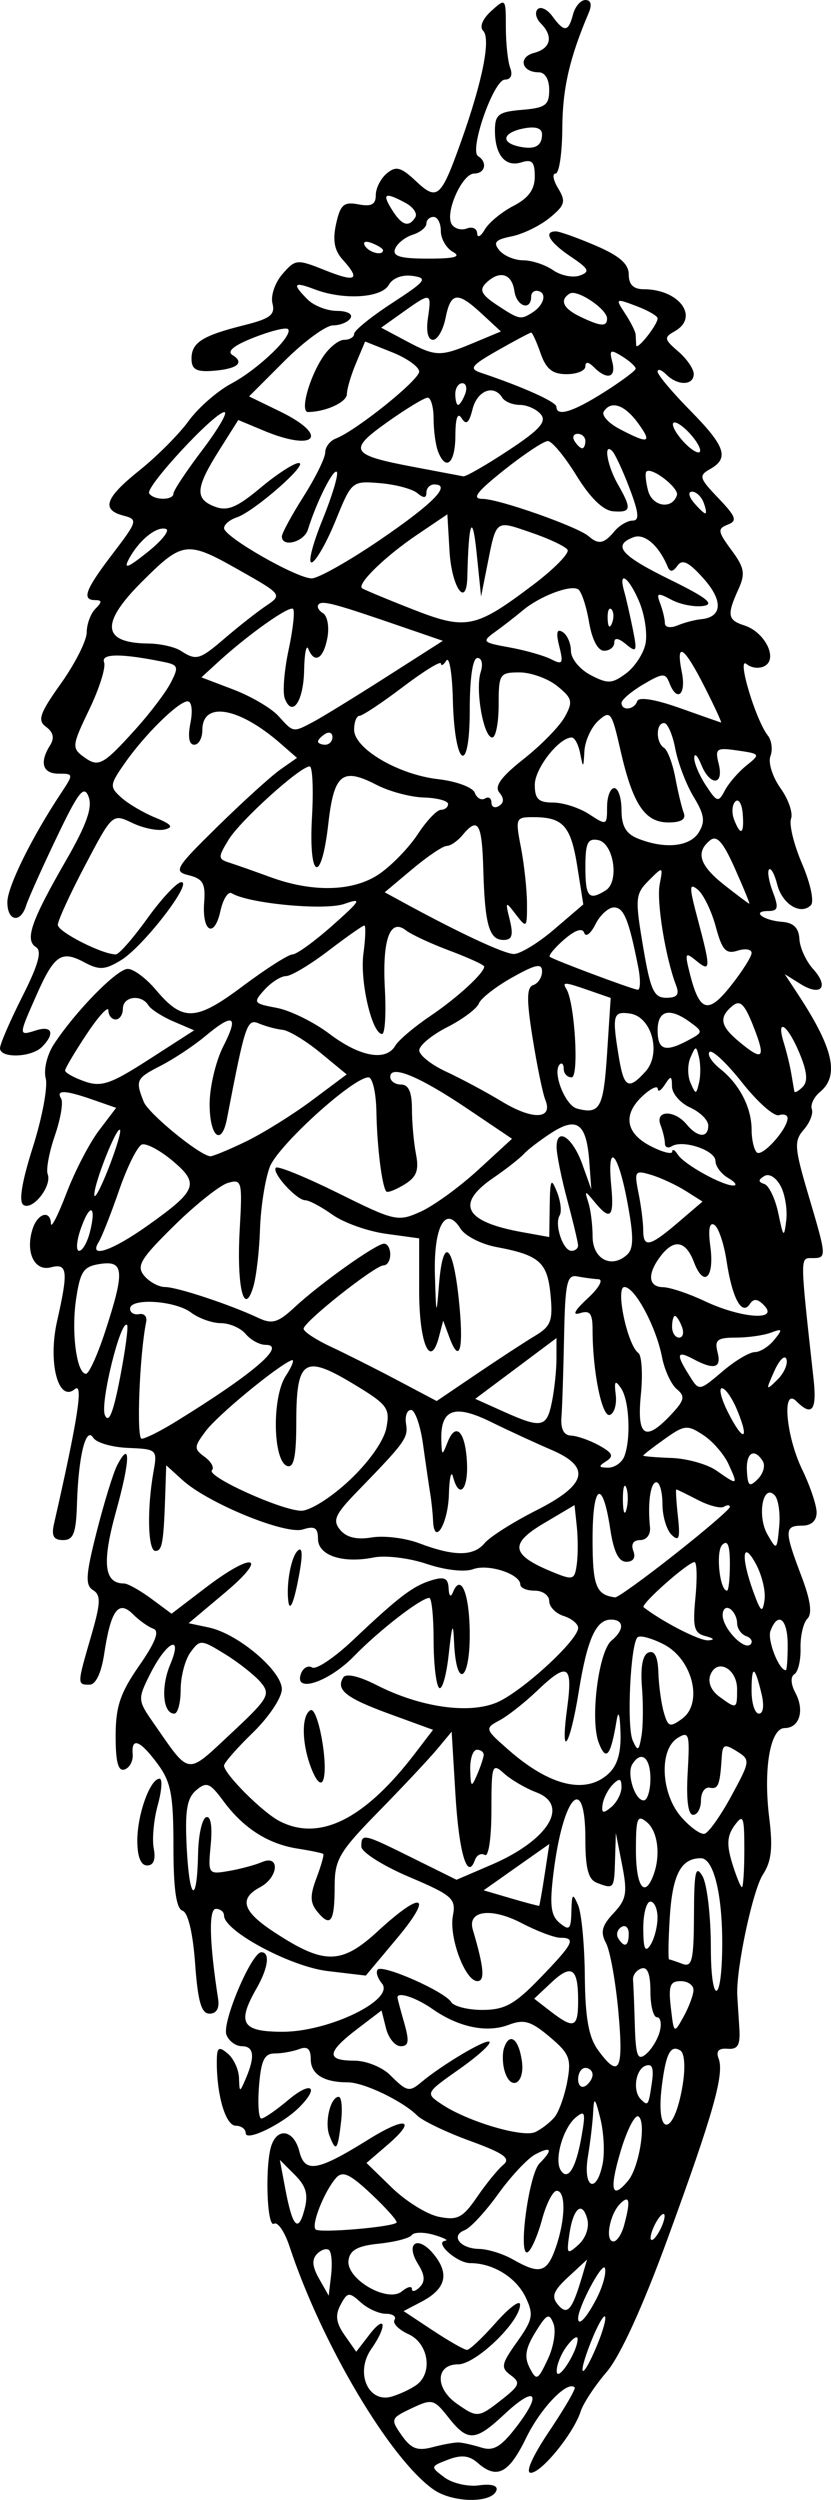
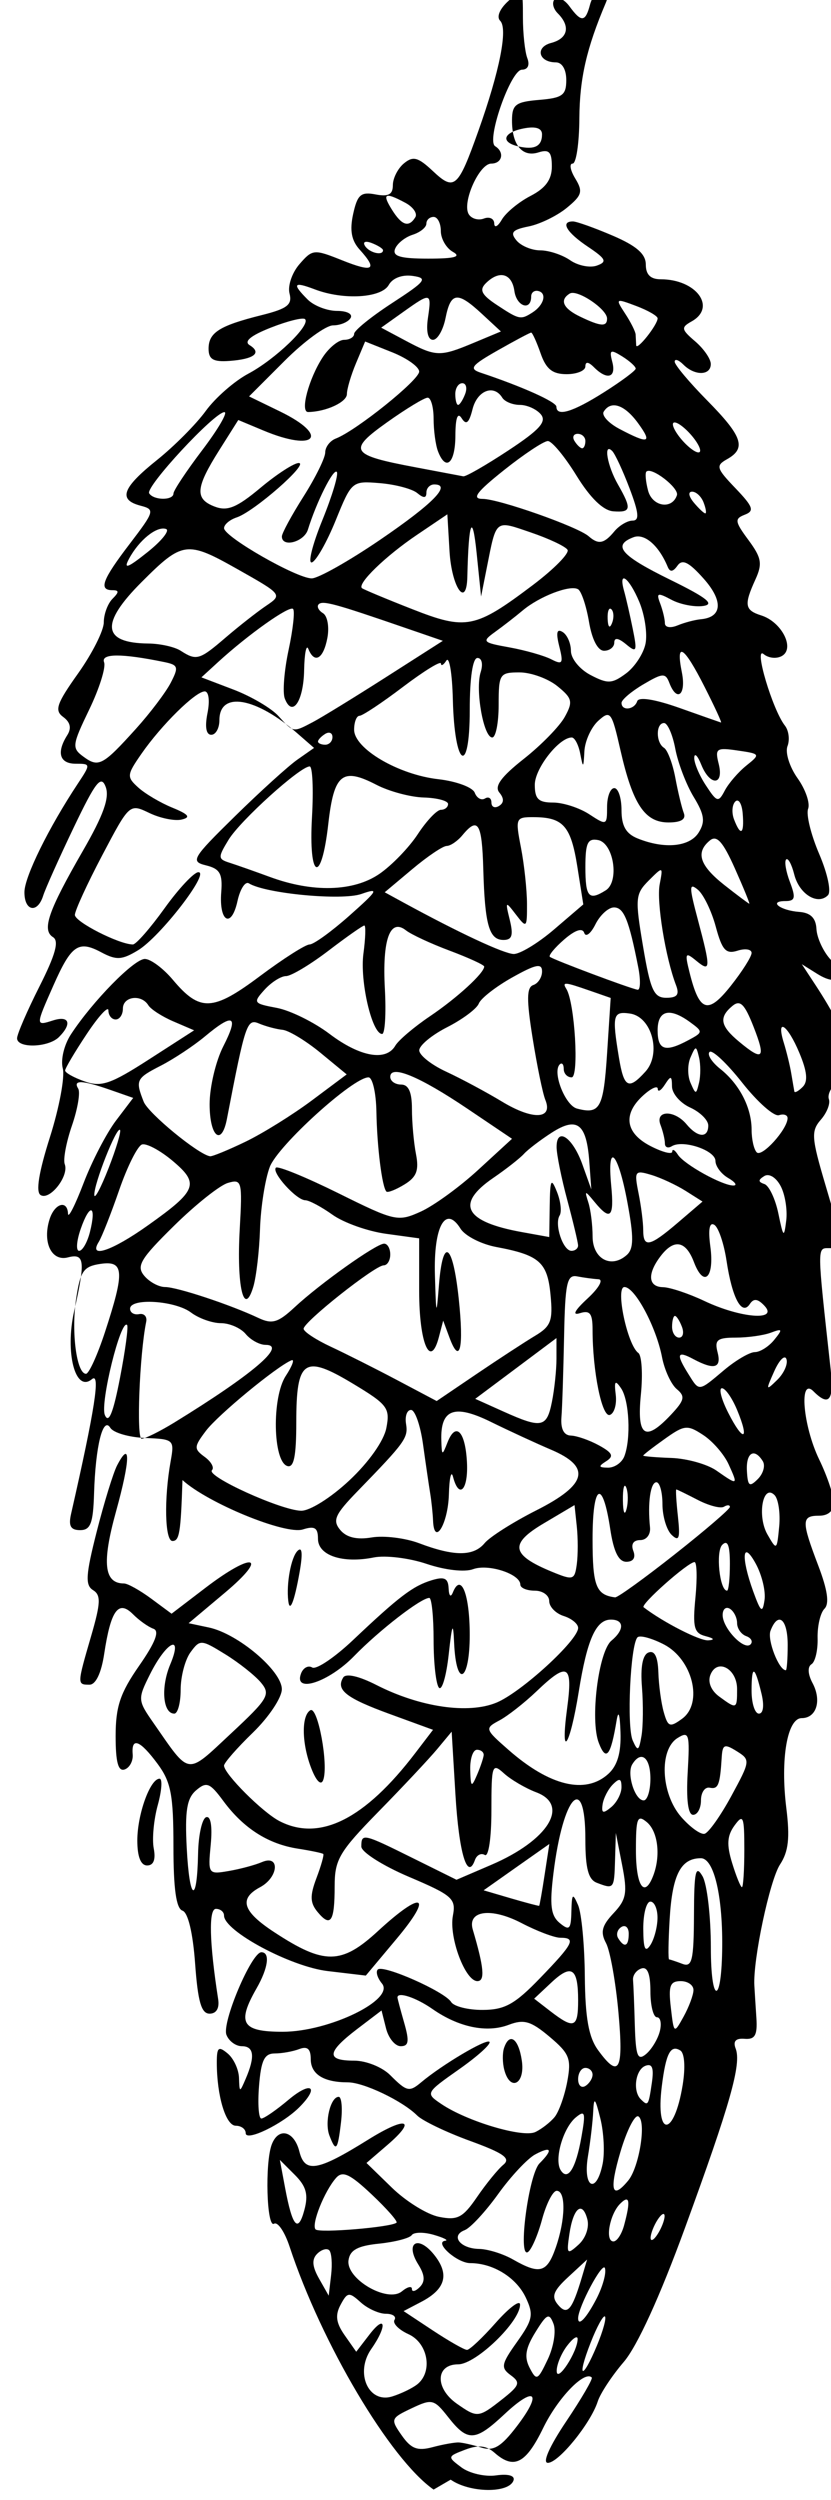
<svg xmlns="http://www.w3.org/2000/svg" xmlns:ns1="http://sodipodi.sourceforge.net/DTD/sodipodi-0.dtd" xmlns:ns2="http://www.inkscape.org/namespaces/inkscape" id="svg2" ns1:docname="cone_01.svg" viewBox="0 0 166.35 500.16" ns1:version="0.32" version="1.0" ns2:output_extension="org.inkscape.output.svg.inkscape" ns2:version="0.46dev+devel">
  <ns1:namedview id="base" bordercolor="#666666" height="500px" ns2:pageshadow="2" guidetolerance="10.0" pagecolor="#ffffff" gridtolerance="10.0" ns2:zoom="1.0666667" objecttolerance="10.0" borderopacity="1.0" ns2:current-layer="svg2" ns2:cx="79.5" ns2:cy="240" ns2:window-y="-4" ns2:window-x="-4" ns2:window-height="744" showgrid="false" ns2:pageopacity="0.0" ns2:window-width="1280" />
-   <path id="path2311" ns1:nodetypes="cssssscccsssssssssssssssssssssssssssssssssssscccssssscccssssssssssssssssscccssssssssssssssssssssssccccccsssscccssssssssssssscccssssssssssssscccsssssssssssssssssscccsssssssssssssssssssssssssssssssssssssssssssssssssssssssssssssssssssssssssssssssssssssssssssssssssssssssssssssssssssssssssscccssssssssssssssssssssssssssssssssssccsssssssccsssssssssssssscccsssssccssssscccssccsssccssccssccssccccsccscccccsssssssssccssccssccsssccsssccccsccssccsssccssccssssssscccsssssssccssccssccssccsssccsscccssssssssccssssssccssscccccccsssssssccsssccssccccccsccssccsssccsssssssssccsssccssccsssccssssssssssccssssssssccssssssssccssccssccssccssssccssssccssccsssssssssssssssccssccccssccsssssssssssssssssccssccssccssssssssssccssccsssssccssssssssssssssccssssssssccssccsssssccsscccccccccssssssccccccssssscccssssssssssssssssssssssscccccsssssssccssccsssccsssccssssssssccsssssccssccssssccsscccssscccsssccccsssccssssccssccssssssssssssssscccccsssssssssccssssssccsssssssssccccsssssccsssssssccccsssccssssccssccsssssssssssssccssccssccsssssssccssssccssssssccccssssssssscccsccsssccssccsssssssssssccsssssssssssssssssssccssccssssssssssssssssssssccssssssccsssssccssscccccsssssssscccsccsssssssccsssssssssssssssssccsssssccsscccscccssccssccssssssssssccsssssssssssssscccsssssssssssssccccccssssssccssccssssssssssccsssccssccsssccssssssssssssccsssccsssccssccsssssssssssccsssccccssscccccssssccssccsssssccssssssccssccssccssccssccssssccssccssssssssssssccssc" style="fill:#000000" d="m86.797 498.1c-8.711-6.09-22.432-29.23-28.827-48.61-0.982-2.97-2.384-5.04-3.115-4.58-1.474 0.91-1.848-12.23-0.452-15.87 1.349-3.52 4.487-2.72 5.523 1.41 1.102 4.39 3.623 3.96 13.784-2.37 7.616-4.74 9.862-4.11 3.838 1.07l-4.185 3.6 5.103 4.96c2.807 2.73 7.042 5.35 9.411 5.82 3.711 0.74 4.768 0.19 7.625-3.98 1.824-2.66 4.195-5.57 5.268-6.45 1.53-1.27 0.08-2.3-6.692-4.77-4.756-1.73-9.511-4.02-10.567-5.07-2.922-2.92-10.69-6.64-13.883-6.64-4.826 0-7.424-1.62-7.424-4.65 0-2.04-0.671-2.63-2.288-2.01-1.258 0.48-3.471 0.88-4.917 0.88-2.075 0-2.739 1.37-3.147 6.51-0.285 3.58-0.075 6.51 0.466 6.51 0.542 0 2.988-1.69 5.435-3.75 4.567-3.84 6.286-2.63 2.144 1.51-3.378 3.38-10.712 6.92-10.712 5.17 0-0.82-0.895-1.49-1.989-1.49-2.005 0-3.798-5.97-3.798-12.65 0-3.05 0.34-3.33 2.17-1.81 1.194 0.99 2.216 3.18 2.272 4.88 0.099 3 0.132 3 1.345 0.18 1.908-4.44 1.664-6.51-0.769-6.51-1.218 0-2.609-1.02-3.09-2.28-0.942-2.45 5.017-16.52 6.999-16.52 1.787 0 1.364 3.15-0.97 7.23-3.985 6.97-2.955 8.68 5.229 8.68 9.305 0 22.546-6.44 19.871-9.66-0.904-1.09-1.279-2.35-0.834-2.79 1.054-1.06 13.397 4.4 14.691 6.5 0.547 0.88 3.398 1.6 6.335 1.58 4.403-0.02 6.423-1.14 11.483-6.39 6.69-6.92 7.25-8.05 4.03-8.05-1.17 0-4.66-1.32-7.75-2.93-6.08-3.17-10.899-2.53-9.769 1.3 2.245 7.59 2.487 10.31 0.918 10.31-2.442 0-5.724-8.79-4.897-13.11 0.649-3.4-0.099-4.06-8.811-7.76-5.236-2.23-9.52-4.95-9.52-6.05 0-2.72 0.339-2.64 10.33 2.32l8.721 4.32 7.007-3.01c11.351-4.88 15.721-11.91 9.001-14.47-2.18-0.82-5.09-2.53-6.49-3.79-2.387-2.17-2.53-1.74-2.53 7.42 0 5.5-0.574 9.36-1.323 8.89-0.728-0.45-1.615 0-1.972 1-1.519 4.26-3.205-1.4-3.907-13.1l-0.755-12.57-2.893 3.48c-1.591 1.91-6.862 7.53-11.712 12.48-7.918 8.09-8.819 9.62-8.819 14.99 0 7.08-0.797 8.28-3.405 5.14-1.529-1.84-1.577-3.25-0.232-6.81 0.933-2.47 1.544-4.64 1.359-4.81-0.185-0.18-2.489-0.66-5.119-1.07-5.932-0.93-10.848-4.07-14.871-9.51-2.716-3.68-3.376-3.94-5.461-2.16-1.859 1.59-2.265 4.09-1.881 11.54 0.551 10.7 2.069 11.44 2.271 1.1 0.072-3.71 0.801-6.98 1.618-7.26 0.916-0.3 1.267 1.8 0.915 5.49-0.562 5.89-0.504 5.98 3.577 5.28 2.281-0.39 5.287-1.19 6.68-1.79 3.659-1.56 3.327 3.04-0.362 5.02-4.327 2.31-3.532 4.85 2.824 9.01 10.012 6.56 13.444 6.52 20.771-0.24 8.938-8.23 11.164-7.34 3.751 1.52l-6.196 7.4-7.616-0.9c-7.435-0.87-20.767-8.01-20.767-11.11 0-0.74-0.732-1.34-1.626-1.34-1.478 0-1.309 6.74 0.453 18.08 0.281 1.81-0.365 2.89-1.72 2.89-1.65 0-2.343-2.4-2.893-10-0.446-6.17-1.419-10.24-2.532-10.61-1.257-0.42-1.808-4.34-1.808-12.84 0-10.32-0.497-12.91-3.166-16.52-3.54-4.78-5.292-5.45-4.992-1.9 0.111 1.31-0.612 2.66-1.607 3.01-1.292 0.46-1.808-1.45-1.808-6.67 0-5.9 0.909-8.62 4.701-14.07 3.25-4.67 4.136-6.96 2.868-7.41-1.009-0.35-2.858-1.66-4.11-2.92-2.905-2.9-4.426-0.8-5.751 7.96-0.579 3.83-1.686 6.15-2.936 6.15-2.501 0-2.5-0.02 0.32-9.72 1.926-6.63 1.992-8.21 0.385-9.2-1.599-0.99-1.467-3.05 0.749-11.75 1.478-5.81 3.31-11.75 4.071-13.21 2.747-5.28 2.65-1.12-0.216 9.22-2.86 10.32-2.405 14.41 1.601 14.41 0.731 0 3.17 1.36 5.422 3.02l4.094 3.03 6.808-5.2c9.552-7.29 12.78-6.5 3.916 0.96l-7.308 6.14 4.062 0.86c5.805 1.23 14.596 8.66 14.596 12.34 0 1.69-2.603 5.59-5.785 8.68-3.182 3.08-5.786 6.06-5.787 6.61-0.002 1.64 7.724 9.37 11.115 11.11 8.046 4.15 17.072-0.38 27.191-13.65l3.529-4.62-8.574-3.13c-8.84-3.22-10.932-4.86-9.4-7.34 0.542-0.87 3.126-0.29 6.64 1.5 8.72 4.45 18.429 5.87 24.056 3.52 4.967-2.07 16.327-12.47 16.327-14.94 0-0.81-1.3-1.88-2.89-2.38-1.6-0.51-2.9-1.85-2.9-2.99s-1.3-2.08-2.89-2.08-2.89-0.54-2.89-1.21c0-2.13-6.404-4.22-9.456-3.09-1.701 0.63-5.613 0.18-9.276-1.05-3.484-1.18-8.245-1.76-10.581-1.3-6.265 1.26-11.196-0.39-11.196-3.73 0-2.21-0.659-2.62-3.024-1.87-3.49 1.11-19.026-5.26-24.1-9.88l-3.255-2.96-0.161 4.95c-0.345 10.58-0.61 12.19-2.009 12.19-1.517 0-1.706-8.48-0.356-15.97 0.771-4.29 0.636-4.41-5.085-4.64-3.233-0.13-6.378-1.04-6.99-2.03-1.476-2.39-2.973 3.66-3.261 13.17-0.179 5.93-0.7 7.3-2.78 7.3-1.909 0-2.371-0.83-1.818-3.26 4.792-21.05 5.929-28.41 4.164-26.94-3.324 2.76-5.422-5.35-3.538-13.67 2.267-10.01 2.083-11.57-1.261-10.7-3.276 0.86-5.135-3.01-3.667-7.64 1.012-3.19 3.573-3.94 3.692-1.08 0.041 0.99 1.443-1.77 3.115-6.15s4.59-10 6.485-12.5l3.445-4.54-4.607-1.61c-5.623-1.96-7.503-2.03-6.403-0.25 0.459 0.74-0.104 4.07-1.251 7.4-1.147 3.33-1.795 6.81-1.44 7.73 0.899 2.35-2.991 7.31-4.835 6.17-1.002-0.62-0.368-4.55 1.868-11.59 1.861-5.86 3.019-12.05 2.574-13.75-0.455-1.74 0.262-4.73 1.64-6.83 4.338-6.62 12.628-15.07 14.784-15.07 1.153 0 3.673 1.87 5.601 4.16 5.423 6.45 7.996 6.34 17.444-0.73 4.654-3.48 9.126-6.33 9.937-6.33 0.812 0 4.405-2.6 7.985-5.78 5.713-5.07 6.008-5.6 2.407-4.33-3.885 1.38-19.231-0.06-22.553-2.12-0.725-0.45-1.749 1.15-2.276 3.55-1.222 5.57-3.721 4.19-3.25-1.79 0.291-3.68-0.27-4.67-3.031-5.35-3.18-0.78-2.824-1.39 5.786-9.84 5.046-4.95 10.671-10.05 12.499-11.33l3.325-2.33-3.325-2.9c-8.332-7.27-15.621-8.51-15.621-2.67 0 1.62-0.732 2.94-1.627 2.94-1.037 0-1.313-1.57-0.76-4.34 0.494-2.47 0.255-4.34-0.555-4.34-1.847 0-8.665 6.72-12.658 12.47-2.956 4.26-2.991 4.64-0.634 6.77 1.373 1.24 4.448 3.06 6.834 4.03 3.263 1.34 3.72 1.93 1.846 2.37-1.37 0.33-4.28-0.26-6.467-1.31-3.971-1.9-3.98-1.9-9.443 8.47-3.007 5.71-5.468 11.07-5.468 11.92 0 1.39 8.88 5.91 11.614 5.91 0.624 0 3.472-3.25 6.33-7.23s5.911-7.23 6.784-7.23c2.35 0-7.654 12.93-12.081 15.62-3.233 1.96-4.346 2.02-7.367 0.41-4.571-2.45-5.998-1.46-9.579 6.63-3.6 8.14-3.6 8.12-0.041 6.99 3.225-1.02 3.814 0.67 1.157 3.33-2.121 2.12-8.39 2.31-8.39 0.25 0-0.82 2.008-5.47 4.462-10.33 3.228-6.39 3.985-9.13 2.738-9.9-2.286-1.42-0.97-5.22 5.967-17.26 4.132-7.16 5.379-10.65 4.574-12.8-0.918-2.45-2.002-1.08-6.412 8.14-2.918 6.1-5.665 12.23-6.102 13.62-1.142 3.63-3.785 3.12-3.754-0.73 0.025-3.07 4.868-12.9 10.691-21.69 2.594-3.92 2.587-3.98-0.425-3.98-3.23 0-3.893-2.23-1.695-5.71 0.888-1.4 0.624-2.59-0.804-3.64-1.798-1.31-1.336-2.66 2.997-8.75 2.817-3.97 5.122-8.55 5.122-10.18s0.782-3.75 1.736-4.71c1.35-1.35 1.35-1.73 0-1.73-2.818 0-2.044-2.08 3.469-9.29 4.961-6.5 5.063-6.86 2.17-7.61-4.553-1.19-3.71-3.55 3.267-9.136 3.466-2.776 7.86-7.193 9.764-9.818 1.905-2.624 5.742-5.983 8.527-7.464 5.406-2.876 12.536-9.727 11.353-10.91-0.393-0.392-3.459 0.365-6.813 1.683-4.05 1.59-5.487 2.774-4.277 3.522 2.506 1.549 0.89 2.803-4.066 3.157-3.214 0.229-4.154-0.322-4.154-2.439 0-3.242 2.169-4.614 10.632-6.73 5.131-1.283 6.16-2.08 5.573-4.322-0.395-1.513 0.497-4.149 1.985-5.865 2.612-3.012 2.901-3.038 8.531-0.785 6.248 2.5 7.196 1.925 3.522-2.136-1.647-1.819-2.019-3.858-1.301-7.126 0.849-3.866 1.545-4.474 4.476-3.914 2.587 0.495 3.471 0.023 3.471-1.852 0-1.383 0.995-3.342 2.212-4.352 1.836-1.523 2.824-1.261 5.806 1.54 4.303 4.043 5.021 3.411 9.09-8.014 4.266-11.976 5.954-20.481 4.378-22.057-0.772-0.771-0.11-2.381 1.625-3.951 2.895-2.618 2.925-2.581 2.925 3.243 0 3.241 0.4 6.922 0.88 8.18 0.53 1.391 0.11 2.296-1.08 2.308-2.253 0.022-7.195 14.174-5.352 15.314 1.925 1.189 1.412 3.473-0.779 3.473-2.423 0-5.917 7.858-4.509 10.137 0.555 0.898 1.92 1.283 3.033 0.856s2.043 0.017 2.067 0.987c0.025 0.969 0.708 0.623 1.519-0.769s3.391-3.525 5.741-4.739c3.03-1.565 4.27-3.275 4.27-5.884 0-2.925-0.55-3.502-2.69-2.823-3.23 1.025-5.31-1.514-5.285-6.445 0.015-3.131 0.746-3.677 5.445-4.065 4.66-0.386 5.42-0.945 5.42-3.979 0-2.108-0.84-3.529-2.08-3.529-3.47 0-4.21-3.031-0.96-3.882 3.38-0.885 3.93-3.33 1.33-5.931-0.94-0.942-1.21-2.21-0.6-2.819 0.6-0.609 1.93 0.031 2.95 1.423 2.38 3.259 3.19 3.188 4.12-0.364 0.42-1.591 1.54-2.893 2.49-2.893 1.1 0 1.35 0.93 0.67 2.532-3.87 9.119-5.25 15.166-5.3 23.124-0.03 4.985-0.63 9.063-1.35 9.063-0.71 0-0.47 1.344 0.53 2.987 1.58 2.6 1.36 3.362-1.71 5.877-1.94 1.589-5.37 3.258-7.62 3.708-3.264 0.654-3.755 1.217-2.44 2.803 0.91 1.091 3.05 1.984 4.76 1.984 1.72 0 4.41 0.888 5.98 1.973 1.56 1.086 3.97 1.57 5.35 1.077 2.12-0.76 1.84-1.338-1.8-3.782-4.26-2.852-5.56-5.054-2.99-5.054 0.73 0 4.31 1.278 7.96 2.841 4.77 2.046 6.63 3.667 6.63 5.787 0 2.011 0.94 2.944 2.98 2.944 7.13 0 11.25 5.602 6.19 8.43-2.16 1.208-2.08 1.603 0.73 4.01 1.71 1.468 3.11 3.501 3.11 4.518 0 2.332-3.21 2.398-5.49 0.113-0.96-0.955-1.74-1.215-1.74-0.579 0 0.637 2.93 4.129 6.51 7.761 7.07 7.169 7.88 9.556 3.98 11.742-2.31 1.293-2.16 1.811 1.68 5.815 3.54 3.706 3.84 4.536 1.86 5.296-2.08 0.8-2 1.37 0.74 5.07 2.62 3.55 2.83 4.73 1.39 7.89-2.32 5.1-2.15 6.14 1.2 7.2 4.02 1.28 6.72 6.49 4.18 8.06-1.06 0.65-2.72 0.51-3.73-0.33-2.04-1.69 1.78 11.16 4.26 14.31 0.77 0.99 1 2.84 0.51 4.11-0.49 1.28 0.42 4.16 2.01 6.4 1.6 2.24 2.55 5 2.12 6.13-0.43 1.12 0.57 5.19 2.22 9.04 1.69 3.96 2.45 7.55 1.74 8.26-2.05 2.06-5.75-0.23-6.74-4.18-0.51-2.02-1.24-3.37-1.62-2.98-0.38 0.38-0.04 2.41 0.76 4.51 1.2 3.16 1.05 3.81-0.92 3.81-3.47 0-1.02 1.89 2.81 2.17 2.25 0.17 3.3 1.22 3.42 3.41 0.09 1.74 1.33 4.46 2.76 6.04 3.27 3.61 1.58 5.55-2.57 2.96l-3.12-1.95 2.74 4.17c7.02 10.71 8.23 16.16 4.31 19.41-1.22 1.01-1.95 2.56-1.63 3.43 0.32 0.88-0.41 2.73-1.62 4.11-1.97 2.27-1.87 3.59 0.92 13.02 3.72 12.57 3.73 12.67 0.76 12.67-2.45 0-2.46-0.7 0.29 24.23 0.69 6.25-0.32 7.54-3.44 4.41-2.94-2.94-2.11 6.9 1.15 13.65 1.6 3.3 2.9 7.17 2.9 8.61 0 1.66-1.07 2.63-2.9 2.63-3.57 0-3.59 1.03-0.18 10 1.86 4.89 2.25 7.6 1.23 8.62-0.82 0.82-1.43 3.47-1.37 5.88 0.07 2.41-0.48 4.75-1.22 5.21-0.82 0.51-0.74 1.99 0.2 3.76 1.88 3.51 0.8 7.03-2.16 7.03-2.9 0-4.3 8.21-3.08 18.01 0.74 5.94 0.44 8.68-1.26 11.27-2.06 3.14-5.44 19.1-5.14 24.24 0.07 1.2 0.25 4.13 0.41 6.51 0.22 3.41-0.29 4.3-2.35 4.13-1.8-0.15-2.37 0.48-1.8 1.96 1.18 3.08-1.05 10.97-10.17 35.93-5.01 13.71-9.54 23.62-12.24 26.77-2.35 2.74-4.69 6.29-5.2 7.89-1.4 4.37-7.83 12.29-9.99 12.29-1.14 0 0.33-3.31 3.68-8.3 3.07-4.57 5.37-8.52 5.11-8.78-1.45-1.45-6.8 4.11-9.71 10.08-3.48 7.17-5.873 8.39-9.74 4.99-1.668-1.47-3.259-1.63-5.9-0.62-3.563 1.36-3.573 1.42-0.723 3.55 1.591 1.18 4.701 1.9 6.91 1.59 2.446-0.35 3.817 0.04 3.505 0.99-0.86 2.63-8.753 2.54-12.585-0.14zm5.063-9.43c0.795 0.04 2.835 0.5 4.533 1.03 2.42 0.75 3.947-0.18 7.077-4.28 5.15-6.75 3.68-8.18-2.48-2.41-5.857 5.48-7.354 5.57-11.234 0.64-2.878-3.66-3.263-3.76-7.367-1.81-4.186 1.98-4.251 2.16-1.968 5.42 1.878 2.68 3.145 3.16 6.177 2.35 2.098-0.56 4.466-0.98 5.262-0.94zm8.67-8.64c3.51-2.77 3.71-3.35 1.7-4.82-2.03-1.49-1.9-2.21 1.28-6.67 3.15-4.43 3.35-5.45 1.74-8.86-1.89-4.01-6.538-6.89-11.111-6.89-2.661 0-7.349-4.21-4.988-4.48 0.694-0.08-0.365-0.62-2.354-1.19s-3.96-0.54-4.38 0.07-3.349 1.37-6.51 1.7c-4.287 0.43-5.847 1.27-6.141 3.32-0.539 3.75 7.818 8.61 10.695 6.22 1.098-0.91 1.996-1.12 1.996-0.47 0 0.66 0.704 0.49 1.565-0.37 1.123-1.12 1.036-2.41-0.307-4.56-2.684-4.3-0.08-5.94 3.134-1.98 3.182 3.93 2.394 6.91-2.503 9.48l-3.553 1.86 5.864 3.88c3.225 2.13 6.297 3.88 6.827 3.88 0.529 0 3.12-2.44 5.757-5.43 2.639-2.98 4.819-4.63 4.859-3.66 0.11 3.35-8.811 11.98-12.39 11.98-4.529 0-4.682 4.77-0.252 7.88 4.108 2.87 4.305 2.85 9.072-0.89zm-16.988-3c3.148-2.52 2.142-8.24-1.763-10.02-1.964-0.89-3.228-2.18-2.808-2.86s-0.363-1.23-1.74-1.23c-1.376 0-3.641-1.03-5.033-2.29-2.32-2.1-2.654-2.06-4.023 0.5-1.117 2.08-0.909 3.62 0.822 6.09l2.314 3.3 2.648-3.44c3.273-4.25 3.596-1.73 0.369 2.88-3.324 4.74-0.598 10.97 4.162 9.51 1.784-0.55 4.057-1.65 5.052-2.44zm27.258-12.1c-0.86-2.25-1.33-2.03-3.62 1.68-1.99 3.22-2.27 4.96-1.16 7.12 1.38 2.66 1.62 2.55 3.63-1.69 1.18-2.49 1.7-5.69 1.15-7.11zm4.83 3.05c0-0.8-0.95-0.18-2.12 1.36s-2.1 3.82-2.07 5.06c0.06 2.46 4.18-3.87 4.19-6.42zm3.87 1.29c1.2-2.87 1.92-5.48 1.6-5.8s-1.61 2.03-2.86 5.22c-2.83 7.21-1.72 7.72 1.26 0.58zm-0.1-9.35c1.26-2.44 2.02-5.2 1.69-6.14-0.48-1.35-5.36 7.8-5.36 10.04 0 1.74 1.67-0.04 3.67-3.9zm-2.94-4.24l1.07-3.61-3.77 3.49c-2.99 2.76-3.43 3.91-2.1 5.51 1.88 2.27 2.83 1.21 4.8-5.39zm-50.554-5.46c-0.471-0.47-1.557-0.15-2.413 0.7-1.111 1.11-1.004 2.54 0.375 4.97l1.933 3.41 0.48-4.11c0.265-2.26 0.096-4.5-0.375-4.97zm45.344-0.54c1.96-5.62 2.06-11.36 0.19-11.36-0.76 0-2.08 2.58-2.93 5.73s-2.13 6.09-2.84 6.53c-2.06 1.27 0.16-15.59 2.34-17.76 2.76-2.76 2.39-3.52-0.87-1.78-1.55 0.83-4.89 4.4-7.422 7.93-2.537 3.53-5.546 6.78-6.688 7.22-2.91 1.11-0.922 3.7 2.893 3.76 1.744 0.03 4.797 0.98 6.787 2.12 5.35 3.05 6.78 2.65 8.54-2.39zm6.33-5.64c-1-3.82-2.83-2.33-3.6 2.94-0.6 4.04-0.46 4.19 1.84 2.11 1.42-1.28 2.17-3.45 1.76-5.05zm7.36 1.15c1.33-4.93 1.09-6.18-0.8-4.28-2.11 2.11-3.08 7.54-1.34 7.54 0.7 0 1.66-1.46 2.14-3.26zm8.1-1.8c0-0.8-0.63-0.47-1.4 0.72s-1.4 2.82-1.4 3.62c0 0.79 0.63 0.47 1.4-0.73 0.77-1.19 1.4-2.82 1.4-3.61zm-53.664 1.31c0.295-0.25-1.937-2.79-4.959-5.64-4.37-4.12-5.832-4.8-7.14-3.32-2.347 2.65-5.023 9.38-4.098 10.31 0.758 0.76 15.121-0.44 16.197-1.35zm-20.362-9.57l-2.992-2.99 1.052 5.61c1.463 7.8 2.601 9.1 3.858 4.39 0.826-3.08 0.382-4.71-1.918-7.01zm66.736 1.15c2.21-2.67 3.68-11.83 2.05-12.84-0.7-0.43-2.31 2.74-3.59 7.05-2.29 7.74-1.75 9.76 1.54 5.79zm-5.11-3.38c0.44-2.19 0.23-6.26-0.46-9.04-1.03-4.15-1.29-4.41-1.43-1.45-0.09 1.99-0.56 6.06-1.06 9.04-1.04 6.33 1.7 7.67 2.95 1.45zm-4.25-5.34c0.88-4.93 0.73-5.46-1.13-3.92-2.54 2.11-4.35 8.4-3.03 10.54 1.42 2.28 3.04-0.29 4.16-6.62zm-5.37-3.99c0.85-1.03 1.99-4.22 2.53-7.08 0.86-4.61 0.46-5.62-3.54-8.99-3.73-3.14-5.13-3.55-8.17-2.39-4.39 1.67-10.023 0.5-15.267-3.16-3.294-2.3-7.009-3.53-7.009-2.31 0 0.2 0.605 2.48 1.345 5.06 1.064 3.71 0.919 4.69-0.695 4.69-1.123 0-2.446-1.61-2.94-3.58l-0.898-3.57-4.916 3.74c-6.058 4.63-6.212 6.3-0.576 6.3 2.411 0 5.626 1.29 7.233 2.9 3.318 3.32 3.819 3.43 6.209 1.42 4.199-3.52 12.998-8.74 13.649-8.09 0.392 0.4-2.337 2.87-6.064 5.49-6.755 4.76-6.766 4.79-3.556 6.96 5.135 3.47 16.315 6.8 18.815 5.6 1.26-0.6 2.99-1.95 3.85-2.99zm-10.08-9.48c-0.36-1.39-0.38-3.34-0.04-4.34 1.08-3.22 2.91-1.92 3.56 2.53 0.7 4.72-2.36 6.28-3.52 1.81zm35.72 3.04c0.57-3.54 0.38-6.36-0.48-6.89-1.95-1.21-2.88 0.6-3.7 7.17-1.29 10.4 2.48 10.16 4.18-0.28zm-6.18-0.36c0.45-3.03 0.09-3.98-1.28-3.46-1.99 0.77-2.59 5.04-0.93 6.69 1.45 1.45 1.55 1.3 2.21-3.23zm-11.86-1.68c0-0.75-0.65-1.36-1.44-1.36-0.8 0-1.45 1.02-1.45 2.26s0.65 1.85 1.45 1.36c0.79-0.49 1.44-1.51 1.44-2.26zm5.18-12.46c-0.55-6.1-1.67-12.35-2.49-13.88-1.16-2.17-0.84-3.47 1.5-5.96 2.59-2.75 2.82-4.07 1.73-9.63l-1.26-6.44-0.16 5.42c-0.17 5.83-0.21 5.87-3.66 4.55-1.69-0.65-2.28-2.9-2.28-8.68 0-13.61-4.47-8.86-6.39 6.79-0.79 6.4-0.53 8.46 1.25 9.94 1.94 1.6 2.26 1.29 2.34-2.3 0.09-3.62 0.26-3.78 1.35-1.26 0.68 1.59 1.29 7.98 1.34 14.2 0.08 8.35 0.77 12.21 2.64 14.78 4.23 5.82 5.15 4.14 4.09-7.53zm8.27 3.82c0.41-1.56 0.16-2.85-0.56-2.85s-1.31-2.33-1.31-5.18c0-3.5-0.59-4.99-1.81-4.58-1 0.33-1.75 1.36-1.67 2.29s0.25 5.02 0.36 9.1c0.19 6.15 0.56 7.13 2.24 5.74 1.1-0.92 2.34-2.95 2.75-4.52zm6.75-8.27c0.03-0.99-1.12-1.81-2.55-1.81-2.14 0-2.49 0.93-1.98 5.3 0.61 5.26 0.63 5.28 2.55 1.81 1.06-1.92 1.96-4.31 1.98-5.3zm-23.09 2.05c0-6.51-1.31-7.38-5.38-3.56l-3.42 3.21 3.31 2.56c4.68 3.59 5.49 3.27 5.49-2.21zm28.83-9.8c0.21-10.78-1.59-18.65-4.26-18.65-4.01 0-5.71 3.29-6.24 12.07-0.27 4.5-0.32 8.18-0.12 8.18 0.19 0 1.39 0.4 2.65 0.88 1.95 0.75 2.29-0.66 2.33-9.76 0.03-8.76 0.34-10.14 1.71-7.77 0.92 1.59 1.67 8.03 1.67 14.32 0 11.01 2.05 11.67 2.26 0.73zm-12.94-6.72c0.01-1.79-0.63-3.25-1.42-3.25-0.8 0-1.44 2.44-1.43 5.42 0.02 4.04 0.38 4.87 1.43 3.26 0.77-1.19 1.41-3.64 1.42-5.43zm-5.76 3.17c0-1.24-0.67-1.84-1.47-1.34-0.81 0.5-1.1 1.51-0.64 2.25 1.24 2.01 2.11 1.63 2.11-0.91zm-16.83-11.83l0.94-6.12-6.58 4.63-6.577 4.64 5.477 1.61c3.02 0.88 5.55 1.55 5.64 1.49 0.09-0.07 0.59-2.88 1.1-6.25zm21.73 0.23c1.54-4 0.95-8.87-1.29-10.73-1.88-1.56-2.17-0.82-2.17 5.61 0 7.22 1.7 9.72 3.46 5.12zm18.24-5.22c0-6.68-0.22-7.22-1.96-4.83-1.49 2.04-1.61 3.84-0.48 7.51 0.81 2.65 1.7 4.83 1.96 4.83s0.48-3.38 0.48-7.51zm-2.6-10.73c3.82-7.03 3.84-7.24 1.08-8.96-2.43-1.52-2.84-1.37-3 1.14-0.35 5.65-0.69 6.52-2.42 6.16-0.95-0.19-1.74 0.95-1.74 2.54s-0.71 2.89-1.57 2.89c-1.02 0-1.4-3.03-1.09-8.47 0.45-7.77 0.28-8.34-2.04-6.89-3.72 2.33-3.32 11.1 0.72 15.76 1.79 2.06 3.91 3.59 4.7 3.39 0.8-0.2 3.21-3.6 5.36-7.56zm-21.99-1.76c0-1.76-0.39-1.89-1.72-0.56-0.95 0.95-1.87 2.74-2.06 3.99-0.26 1.8 0.09 1.91 1.72 0.56 1.13-0.94 2.06-2.73 2.06-3.99zm5.79-1.7c0-4.27-1.86-5.75-3.63-2.88-1.16 1.88 0.52 7.22 2.28 7.22 0.74 0 1.35-1.96 1.35-4.34zm-33.379-4.7c0.056-0.6-0.549-1.09-1.345-1.09-0.795 0-1.4 1.79-1.345 3.98 0.091 3.52 0.244 3.65 1.345 1.08 0.684-1.59 1.289-3.38 1.345-3.97zm24.939 3.75c1.83-1.65 2.59-4.23 2.45-8.32-0.12-3.73-0.42-4.58-0.79-2.31-1.17 7.07-2.1 8.21-3.56 4.4-1.77-4.59-0.06-18.28 2.54-20.44 2.62-2.18 2.56-4.21-0.11-4.21-2.99 0-4.76 3.95-6.44 14.44-1.79 11.1-3.74 13.87-2.32 3.28 1.18-8.77 0.13-9.36-6.12-3.38-2.42 2.31-5.77 4.94-7.438 5.83-2.97 1.59-2.928 1.73 1.818 5.89 8.24 7.23 15.4 8.96 19.97 4.82zm-69.515-18.27c-1.181-1.42-4.396-3.97-7.146-5.67-4.847-2.99-5.06-3-6.967-0.4-1.082 1.48-1.967 4.85-1.967 7.48s-0.575 4.79-1.278 4.79c-2.292 0-2.726-5.28-0.809-9.84 2.649-6.3-0.754-4.63-4.061 1.99-2.471 4.95-2.455 5.18 0.701 9.71 7.433 10.68 6.473 10.55 15.515 2.12 7.467-6.96 7.976-7.82 6.012-10.18zm76.265 0.94c-0.33-4.1 0.13-6.52 1.31-6.97 1.22-0.47 1.87 0.85 1.97 3.95 0.08 2.57 0.56 6.15 1.08 7.98 0.84 2.97 1.23 3.11 3.68 1.32 4.26-3.12 2.1-11.89-3.66-14.87-2.43-1.25-4.8-1.89-5.27-1.42-1.43 1.43-2.19 17.89-0.96 20.65 1 2.24 1.23 2.13 1.75-0.9 0.33-1.9 0.37-6.29 0.1-9.74zm23.93 1.28c-1.36-5.68-1.99-5.87-1.99-0.6 0 2.52 0.66 4.58 1.47 4.58 0.88 0 1.09-1.62 0.52-3.98zm-4.89-0.93c0-4.12-4.03-6.25-5.35-2.82-0.55 1.43 0.15 3.13 1.78 4.32 3.51 2.57 3.57 2.54 3.57-1.5zm10.13-8.84c0-5.2-1.92-6.79-3.44-2.83-0.69 1.81 1.67 7.9 3.07 7.9 0.2 0 0.37-2.28 0.37-5.07zm-8.32-1.76c-0.99-0.36-1.81-1.53-1.81-2.61s-0.65-2.37-1.44-2.86c-0.8-0.49-1.45 0.08-1.45 1.26 0 2.66 4.35 7.2 5.6 5.85 0.5-0.55 0.1-1.29-0.9-1.64zm-8.12 0.01c-2.31-0.59-2.61-1.75-2.02-7.79 0.37-3.9 0.28-7.07-0.2-7.03-1.4 0.09-10.88 8.51-10.18 9.04 3.88 2.98 11.21 6.73 12.93 6.62 1.38-0.09 1.18-0.4-0.53-0.84zm10.08-14.44c-2.71-4.99-3.05-1.45-0.54 5.49 1.52 4.18 1.86 4.44 2.26 1.75 0.27-1.75-0.51-5-1.72-7.24zm-16.26-1.92c6.08-4.79 11.05-9.06 11.05-9.49s-0.54-0.44-1.19-0.04-3.01-0.21-5.23-1.36-4.16-2.1-4.31-2.1c-0.14 0 0 2.44 0.33 5.43 0.47 4.36 0.23 5.08-1.26 3.66-1.01-0.97-1.84-3.73-1.84-6.15 0-2.41-0.55-4.38-1.21-4.38-1.19 0-1.78 4.14-1.28 9.04 0.14 1.42-0.71 2.53-1.96 2.53-1.37 0-1.9 0.82-1.38 2.17s-0.01 2.17-1.4 2.17c-1.55 0-2.54-2.03-3.22-6.53-1.54-10.24-3.54-9.12-3.54 1.98 0 9.41 0.69 11.18 4.51 11.67 0.49 0.06 5.86-3.81 11.93-8.6zm11.05 1.91c0-3.75-0.46-4.89-1.53-3.82-1.34 1.34-0.52 9.17 0.96 9.17 0.31 0 0.57-2.4 0.57-5.35zm-30.65-7.52l-0.45-4.25-6.19 3.67c-6.92 4.1-6.52 6.3 1.75 9.7 4.17 1.71 4.46 1.62 4.89-1.52 0.25-1.85 0.25-5.26 0-7.6zm-18.439 3.35c1.044-1.25 5.679-4.19 10.299-6.53 10.24-5.16 11.11-8.7 2.98-12.16-2.98-1.27-8.4-3.77-12.041-5.56-7.321-3.6-10.106-2.56-9.914 3.7 0.095 3.11 0.171 3.13 1.231 0.42 1.649-4.23 3.58-2.26 3.901 3.98 0.284 5.53-1.592 7.47-2.79 2.89-0.364-1.39-0.737 0.2-0.829 3.53-0.163 5.89-2.953 10.49-3.169 5.24-0.059-1.44-0.321-3.92-0.582-5.51-0.261-1.6-0.903-5.99-1.427-9.77-0.525-3.78-1.606-6.87-2.403-6.87s-1.245 1.25-0.996 2.78c0.456 2.81-0.13 3.62-9.746 13.52-4.492 4.63-5.014 5.8-3.429 7.71 1.256 1.51 3.322 2 6.302 1.5 2.438-0.41 6.711 0.11 9.495 1.16 7.032 2.66 10.896 2.65 13.118-0.03zm58.019-9.61c-2.34-2.34-3.51 4.2-1.42 7.87 1.86 3.25 1.9 3.22 2.36-1.58 0.25-2.68-0.17-5.52-0.94-6.29zm-29.68-1.51c-0.4-0.98-0.7 0.18-0.67 2.56 0.03 2.39 0.35 3.19 0.72 1.78 0.37-1.4 0.34-3.36-0.05-4.34zm-55.426-1.42c3.89-3.64 6.906-7.91 7.405-10.48 0.778-4.01 0.259-4.7-6.779-8.93-9.685-5.82-11.249-4.74-11.249 7.78 0 6.83-0.487 9.18-1.808 8.75-2.886-0.95-3.1-13.75-0.302-18.02 1.318-2.02 1.83-3.43 1.136-3.13-2.977 1.25-14.707 10.92-17.112 14.11-2.421 3.21-2.44 3.61-0.248 5.22 1.307 0.95 1.96 2.15 1.451 2.66-1.198 1.2 13.756 8 17.828 8.11 1.752 0.05 5.986-2.61 9.678-6.07zm82.766-3.84c-1.71-2.76-3.4-1.71-3.18 1.98 0.17 3.02 0.51 3.26 2.18 1.59 1.09-1.09 1.54-2.69 1-3.57zm-6.85 0.61c-0.9-1.98-3.18-4.61-5.08-5.85-3.18-2.09-3.76-2.03-7.73 0.8-2.36 1.68-4.29 3.17-4.28 3.32 0 0.14 2.56 0.36 5.69 0.47 3.12 0.12 7.17 1.26 8.99 2.54 4.29 3 4.35 2.97 2.41-1.28zm-20.87-1.59c1.36-3.55 0.99-11.22-0.66-13.62-1.18-1.73-1.4-1.46-1.06 1.31 0.23 1.92-0.3 3.73-1.18 4.03-1.58 0.54-3.46-8.7-3.46-17.07 0-3.24-0.53-3.92-2.53-3.29-1.62 0.52-1.07-0.54 1.53-2.94 2.27-2.1 3.23-3.79 2.17-3.85-1.04-0.06-2.96-0.32-4.26-0.57-2.03-0.4-2.4 1.31-2.61 12.04-0.14 6.88-0.37 14.14-0.53 16.13-0.18 2.35 0.48 3.64 1.89 3.68 1.2 0.04 3.72 0.92 5.62 1.96 2.73 1.5 3.03 2.17 1.45 3.17-1.62 1.03-1.55 1.27 0.37 1.29 1.31 0.01 2.77-1.01 3.26-2.27zm-90.068-6.77c15.664-9.63 22.595-15.53 18.244-15.53-1.194 0-2.981-0.98-3.971-2.17-0.991-1.19-3.224-2.17-4.964-2.17s-4.427-0.96-5.971-2.12c-3.18-2.41-12.211-2.98-12.211-0.77 0 0.79 0.814 1.28 1.808 1.08 0.995-0.2 1.635 0.49 1.422 1.52-1.338 6.52-1.996 23.43-0.911 23.41 0.714-0.01 3.663-1.48 6.554-3.25zm112.66-2.46c-1-2.42-2.37-4.39-3.05-4.39-0.69 0-0.12 2.21 1.26 4.92 3.03 5.96 4.32 5.58 1.79-0.53zm-13.24 0.89c2.7-2.88 2.88-3.66 1.15-5.1-1.12-0.93-2.45-3.79-2.95-6.36-1.17-6.1-5.44-14.07-7.53-14.07-1.86 0 0.58 11.61 2.78 13.19 0.68 0.49 0.92 4.23 0.51 8.32-0.84 8.44 0.84 9.56 6.04 4.02zm-108.89-17.94c-1.264-1.26-5.443 15.66-4.449 18.02 0.766 1.82 1.671-0.4 3.032-7.45 1.068-5.52 1.705-10.28 1.417-10.57zm85.044 15.37c0.5-2.48 0.91-6.37 0.91-8.63v-4.12l-8.13 6.08-8.134 6.08 5.604 2.52c7.7 3.46 8.72 3.26 9.75-1.93zm-3.38-13.2c3.18-1.9 3.6-3 3.1-8.18-0.62-6.56-2.22-7.97-10.872-9.59-3.024-0.57-6.24-2.22-7.147-3.67-3.008-4.82-5.411-0.44-5.124 9.32 0.242 8.2 0.302 8.35 0.803 2 0.774-9.82 2.767-8.49 3.959 2.64 1.07 9.99 0.238 13.48-1.863 7.8l-1.242-3.36-0.861 3.29c-1.699 6.5-3.95 1.27-3.95-9.18v-10.57l-6.632-0.91c-3.649-0.5-8.469-2.21-10.712-3.81s-4.69-2.9-5.439-2.9c-1.776 0-6.828-5.59-5.895-6.52 0.395-0.4 6.013 1.9 12.485 5.1 11.355 5.63 11.932 5.76 16.511 3.69 2.61-1.18 7.788-4.94 11.506-8.36l6.763-6.21-8.933-6.02c-9.616-6.48-15.44-8.89-15.44-6.37 0 0.85 0.977 1.54 2.17 1.54 1.5 0 2.17 1.51 2.17 4.88 0 2.69 0.365 6.76 0.812 9.05 0.632 3.23 0.118 4.58-2.311 6.06-1.717 1.05-3.342 1.69-3.611 1.42-0.87-0.87-1.882-8.94-2.004-15.98-0.066-3.78-0.779-6.87-1.586-6.87-3.09 0-18.143 13.66-19.761 17.93-0.934 2.47-1.812 8.07-1.952 12.44-0.14 4.38-0.751 9.59-1.358 11.58-1.876 6.15-3.347-0.16-2.701-11.59 0.542-9.6 0.424-10.06-2.37-9.24-1.617 0.47-6.472 4.33-10.788 8.58-6.72 6.61-7.579 8.05-5.971 9.98 1.032 1.25 2.915 2.27 4.183 2.27 2.408 0 13.061 3.53 18.695 6.19 2.737 1.29 3.92 0.94 7.233-2.14 5.12-4.76 16.335-12.73 17.92-12.73 0.677 0 1.23 0.97 1.23 2.17 0 1.19-0.592 2.17-1.317 2.17-1.733 0-16.047 11.33-16.028 12.69 0.009 0.58 2.45 2.19 5.425 3.58 2.976 1.39 8.966 4.4 13.311 6.7l7.901 4.18 8.012-5.43c4.406-2.98 9.659-6.41 11.679-7.62zm37.83 6.87c2.36-1.99 5.14-3.61 6.17-3.61 1.04 0 2.78-1.1 3.87-2.44 1.75-2.15 1.67-2.33-0.66-1.45-1.46 0.55-4.63 0.99-7.04 0.99-3.68 0-4.27 0.47-3.64 2.9 0.84 3.21-0.65 3.64-4.85 1.39-3.25-1.74-3.5-1.02-1 2.97 2.23 3.57 1.98 3.6 7.15-0.75zm12.5-2.19c-0.32-0.96-1.42 0.11-2.44 2.39-1.74 3.88-1.7 3.99 0.59 1.75 1.34-1.31 2.17-3.17 1.85-4.14zm-136.43-5.4c3.992-12.19 3.848-14.37-0.905-13.67-3.379 0.5-4.027 1.43-4.864 7.01-0.997 6.65 0.102 14.98 1.977 14.98 0.587 0 2.294-3.75 3.792-8.32zm115.5-1.09c-0.45-1.19-1.08-2.17-1.4-2.17-0.31 0-0.57 0.98-0.57 2.17 0 1.2 0.64 2.17 1.41 2.17s1.02-0.97 0.56-2.17zm16.54-4.18c-1.36-1.45-2.17-1.55-2.95-0.36-1.6 2.42-3.54-1.21-4.66-8.68-0.52-3.43-1.61-6.66-2.44-7.17-0.98-0.6-1.26 0.9-0.8 4.32 0.85 6.29-1.3 8.35-3.28 3.14-1.64-4.32-4-4.73-6.7-1.17-2.69 3.54-2.47 6.14 0.52 6.18 1.39 0.03 5.13 1.27 8.31 2.78 7.19 3.4 14.83 4.02 12 0.96zm-27.47-20.8c-1.86-10.02-4.09-12.25-3.22-3.23 0.61 6.35-0.16 7.1-3.32 3.26-1.98-2.4-2.05-2.39-1.25 0.12 0.46 1.46 0.84 4.5 0.84 6.76 0 4.49 3.72 6.5 6.85 3.7 1.39-1.24 1.42-3.56 0.1-10.61zm-107.57 6.01c1.358-5.41-0.011-5.88-1.841-0.63-0.846 2.43-0.992 4.41-0.324 4.41s1.642-1.7 2.165-3.78zm11.639-1.34c9.813-6.97 10.326-8.33 4.902-12.89-2.488-2.09-5.243-3.56-6.123-3.27s-2.932 4.39-4.56 9.1-3.468 9.38-4.089 10.38c-2.15 3.44 2.623 1.84 9.87-3.32zm86.075 4.04c-0.01-0.6-0.98-4.67-2.15-9.04-1.18-4.38-2.14-9.15-2.15-10.61-0.03-4.19 3.22-2.01 5.17 3.46l1.78 4.98-0.4-5.53c-0.56-7.64-2.42-9.09-7.5-5.84-2.27 1.46-4.78 3.37-5.58 4.25s-3.56 3.05-6.149 4.82c-7.643 5.23-5.757 8.77 5.789 10.85l5.42 0.98 0.09-6.21c0.08-5.36 0.28-5.75 1.45-2.83 0.75 1.87 0.99 3.99 0.54 4.72-1.1 1.78 0.67 7.08 2.36 7.08 0.74 0 1.34-0.48 1.33-1.08zm20.06-4.63l4.85-4.15-3.4-2.15c-1.88-1.18-4.97-2.62-6.88-3.19-3.27-0.98-3.41-0.77-2.53 3.65 0.52 2.57 0.94 5.9 0.94 7.39 0 3.64 1.28 3.36 7.02-1.55zm20.48-7.27c-0.92-1.73-2.32-2.57-3.27-1.98-1.25 0.77-1.24 1.17 0.02 1.59 0.93 0.31 2.19 2.96 2.8 5.88 1 4.86 1.14 4.98 1.58 1.42 0.26-2.15-0.24-5.26-1.13-6.91zm-132.24-11.22c-0.69-0.69-5.226 10.8-5.141 13.02 0.037 0.98 1.323-1.44 2.858-5.37s2.562-7.37 2.283-7.65zm121.74 9.62c-1.4-0.81-2.54-2.35-2.54-3.41 0-2.12-6.52-4.31-8.74-2.94-0.76 0.47-1.38 0.22-1.38-0.56s-0.4-2.44-0.88-3.7c-1.14-2.97 2.78-3.06 5.22-0.12 2.23 2.69 4.34 2.8 4.34 0.23 0-1.07-1.63-2.68-3.62-3.59-1.99-0.9-3.63-2.8-3.64-4.21-0.02-2.18-0.23-2.24-1.42-0.39-0.77 1.2-1.41 1.58-1.43 0.86-0.01-0.72-1.32-0.13-2.91 1.31-4.13 3.74-3.59 7.53 1.45 10.13 2.38 1.23 4.34 1.74 4.36 1.12 0.01-0.62 0.51-0.35 1.12 0.6 1.24 1.96 8.96 6.23 11.15 6.18 0.8-0.02 0.31-0.7-1.08-1.51zm-96.602-7.26c3.461-1.67 9.431-5.39 13.267-8.25l6.975-5.21-5.257-4.33c-2.891-2.38-6.298-4.45-7.571-4.59-1.273-0.13-3.396-0.7-4.718-1.26-2.412-1.02-2.74-0.05-6.427 19.08-1.077 5.59-3.465 3.56-3.465-2.95 0-3.41 1.232-8.62 2.737-11.57 3.163-6.2 2.068-6.78-3.711-1.95-2.249 1.87-6.205 4.49-8.791 5.82-4.955 2.54-5.128 2.9-3.435 7.21 0.916 2.33 10.954 10.58 13.29 10.92 0.447 0.06 3.645-1.25 7.106-2.92zm108.5-4.68c0.02-0.66-0.76-0.94-1.72-0.62-0.97 0.32-4.28-2.6-7.36-6.5s-6.03-6.67-6.54-6.15c-0.52 0.51 0.44 2.03 2.12 3.37 3.88 3.08 6.3 7.77 6.3 12.22 0 1.91 0.46 3.93 1.03 4.5 1.03 1.03 6.11-4.57 6.17-6.82zm-48.49-3.68c-0.53-1.29-1.67-6.86-2.55-12.37-1.24-7.73-1.2-10.16 0.14-10.61 0.96-0.32 1.75-1.55 1.75-2.72 0-1.7-1.24-1.45-5.97 1.2-3.284 1.84-6.293 4.19-6.69 5.22-0.396 1.03-3.244 3.16-6.328 4.73-3.085 1.57-5.602 3.66-5.594 4.64s2.449 2.91 5.425 4.28c2.976 1.38 7.995 4.07 11.157 5.98 6.14 3.72 10.24 3.55 8.66-0.35zm12.36-9.32l0.72-11.08-4.2-1.46c-5.04-1.76-5.58-1.8-4.67-0.33 1.69 2.74 2.57 17.68 1.05 17.68-0.87 0-1.58-0.76-1.58-1.69s-0.36-1.33-0.8-0.9c-1.53 1.53 1.09 8.22 3.46 8.84 4.61 1.2 5.3-0.06 6.02-11.06zm-86.794-6.37c-2.269-0.97-4.539-2.43-5.045-3.25-1.401-2.27-5.089-1.77-5.089 0.68 0 1.2-0.651 2.17-1.446 2.17-0.796 0-1.45-0.81-1.453-1.81-0.003-0.99-1.954 1.13-4.334 4.71s-4.33 6.87-4.333 7.31c-0.004 0.44 1.754 1.43 3.905 2.18 3.351 1.18 5.204 0.55 12.916-4.42l9.004-5.8-4.125-1.77zm105.2 7.2c-0.58-2.41-0.66-2.41-1.71 0-0.61 1.39-0.61 3.67 0 5.06 1.05 2.41 1.13 2.41 1.71 0 0.33-1.39 0.33-3.67 0-5.06zm20.09-0.9c-2.39-5.73-4.74-7.24-3.11-2 0.55 1.79 1.23 4.56 1.49 6.15 0.27 1.59 0.54 3.19 0.61 3.55 0.06 0.35 0.81-0.05 1.66-0.9 1.1-1.09 0.91-3.07-0.65-6.8zm-30.82 3.73c3.25-3.59 1.29-10.97-3.08-11.61-3.43-0.51-3.63 0.29-2.23 8.78 1.01 6.09 1.92 6.57 5.31 2.83zm-50.07-5.19c0.636-1.09 3.753-3.74 6.926-5.88 5.428-3.66 10.867-8.64 10.867-9.95 0-0.32-3.092-1.74-6.871-3.16-3.78-1.41-7.735-3.25-8.79-4.08-3.193-2.51-4.76 1.82-4.223 11.68 0.27 4.98 0.023 9.05-0.549 9.05-2.031 0-4.484-10.55-3.742-16.09 0.415-3.09 0.496-5.61 0.181-5.61s-3.558 2.27-7.206 5.06c-3.649 2.78-7.459 5.06-8.468 5.06-1.01 0-2.943 1.23-4.297 2.72-2.356 2.61-2.252 2.76 2.443 3.64 2.696 0.51 7.446 2.85 10.555 5.2 6.096 4.61 11.324 5.55 13.174 2.36zm71.71-3.79c-1.8-4.58-2.68-5.44-4.23-4.16-2.75 2.29-2.44 4.01 1.31 7.13 4.84 4.04 5.43 3.43 2.92-2.97zm-13.06 2.7c2.97-1.58 2.98-1.7 0.36-3.61-4.1-3-6.5-2.4-6.5 1.63 0 3.98 1.51 4.46 6.14 1.98zm12.67-17.46c0-0.74-1.27-0.95-2.82-0.45-2.33 0.73-3.08-0.1-4.35-4.8-0.84-3.13-2.46-6.46-3.58-7.4-1.78-1.47-1.78-0.65-0.01 5.98 2.62 9.84 2.59 10.63-0.33 8.22-2.18-1.79-2.31-1.57-1.33 2.35 1.97 7.92 3.66 8.47 8.25 2.69 2.29-2.89 4.17-5.85 4.17-6.59zm-15.13 6.44c-2.11-5.5-3.93-16.71-3.27-20.16 0.69-3.64 0.69-3.64-2.19-0.77-2.69 2.7-2.76 3.56-1.14 13.17 1.48 8.78 2.16 10.29 4.65 10.29 2.19 0 2.68-0.63 1.95-2.53zm-7.57-3.62c-1.86-9.45-2.87-11.93-4.85-11.93-1.11 0-2.78 1.52-3.71 3.38-0.93 1.87-1.94 2.64-2.24 1.72-0.36-1.07-1.8-0.6-4.02 1.32-1.9 1.65-3.18 3.21-2.86 3.47 0.75 0.6 16.14 6.37 17.56 6.58 0.57 0.09 0.63-1.95 0.12-4.54zm-16.83-7.53l5.84-5-1.19-7.54c-1.29-8.14-2.82-9.89-8.69-9.92-3.67-0.02-3.75 0.15-2.59 6.13 0.65 3.38 1.19 8.42 1.2 11.21 0.02 4.84-0.08 4.93-2.2 2.17-2.13-2.78-2.18-2.74-1.24 1.08 0.74 3.04 0.45 3.98-1.26 3.98-2.875 0-3.735-3-4.047-14.1-0.261-9.32-1.051-10.62-4.16-6.88-0.99 1.2-2.416 2.17-3.167 2.17-0.752 0-3.852 2.09-6.888 4.64l-5.521 4.63 3.81 2.08c11.064 6.03 19.973 10.19 21.993 10.27 1.25 0.04 4.9-2.17 8.11-4.92zm36.18-12.21c-2.37-5.31-3.61-6.71-4.97-5.61-2.95 2.41-2.1 5.02 2.89 8.96 2.59 2.04 4.83 3.71 4.97 3.72 0.15 0.01-1.15-3.17-2.89-7.07zm-25.83 4.38c2.76-1.76 1.57-9.45-1.56-10.05-2.08-0.39-2.53 0.59-2.53 5.42 0 6.01 0.68 6.78 4.09 4.63zm-45.336-3.27c2.478-1.7 5.942-5.28 7.698-7.96 1.755-2.68 3.836-4.87 4.625-4.87 0.788 0 1.433-0.52 1.433-1.16s-2.181-1.22-4.846-1.3c-2.666-0.07-6.956-1.22-9.534-2.56-6.804-3.52-8.464-2.16-9.596 7.84-1.389 12.28-3.974 11.2-3.264-1.37 0.315-5.57 0.107-10.13-0.461-10.13-1.911 0-13.877 10.81-16.23 14.66-2.165 3.55-2.152 3.87 0.186 4.61 1.384 0.44 4.99 1.71 8.012 2.82 8.613 3.19 16.794 2.97 21.977-0.58zm63.926-8.29c1.35-2.16 1.15-3.58-1.01-7.13-1.48-2.44-3.13-6.76-3.67-9.6-0.53-2.84-1.55-5.17-2.25-5.17-1.67 0-1.67 3.93-0.01 4.96 0.71 0.44 1.72 3.13 2.26 5.98 0.53 2.85 1.3 6.03 1.7 7.07 0.48 1.25-0.55 1.88-3.07 1.88-4.73 0-7.14-3.62-9.6-14.4-1.77-7.79-2.02-8.13-4.46-5.93-1.41 1.29-2.66 4.03-2.77 6.09-0.18 3.41-0.26 3.45-0.83 0.5-0.34-1.79-1.11-3.26-1.7-3.26-2.55 0-7.4 6.2-7.4 9.46 0 2.85 0.73 3.56 3.67 3.56 2.01 0 5.27 1.06 7.23 2.34 3.48 2.28 3.57 2.24 3.57-1.45 0-2.08 0.65-3.78 1.44-3.78 0.8 0 1.45 1.97 1.45 4.39 0 3.19 0.88 4.74 3.25 5.69 5.39 2.17 10.41 1.67 12.2-1.2zm8.81-3.79c-0.16-1.98-0.83-3.06-1.48-2.41s-0.76 2.26-0.25 3.59c1.33 3.47 2.07 2.97 1.73-1.18zm-48.713-4.2c-1.04-1.25 0.333-3.14 4.893-6.74 3.49-2.75 7.18-6.53 8.21-8.41 1.67-3.03 1.51-3.71-1.5-6.15-1.86-1.5-5.27-2.74-7.56-2.74-3.99 0-4.184 0.3-4.184 6.51 0 3.59-0.578 6.51-1.285 6.51-1.74 0-3.429-9.56-2.311-13.08 0.508-1.6 0.228-2.83-0.646-2.83-0.952 0-1.544 4-1.544 10.42 0 13.43-3.049 11.49-3.385-2.15-0.127-5.17-0.71-8.66-1.295-7.75-0.584 0.91-1.072 1.17-1.085 0.59-0.012-0.59-3.439 1.53-7.616 4.69-4.177 3.17-8.083 5.76-8.68 5.77-0.597 0-1.085 1.25-1.085 2.78 0 3.8 8.871 9.01 16.877 9.91 3.583 0.41 6.853 1.62 7.267 2.7 0.413 1.08 1.334 1.6 2.047 1.16 0.712-0.44 1.295-0.08 1.295 0.81s0.682 1.2 1.516 0.68c1.014-0.62 1.044-1.51 0.071-2.68zm49.443-5.4c2.85-2.28 2.81-2.35-1.73-3.01-4.28-0.63-4.58-0.41-3.8 2.69 1.09 4.36-1.76 4.46-3.5 0.13-0.72-1.79-1.35-2.42-1.4-1.4-0.05 1.03 0.99 3.52 2.32 5.54 2.23 3.41 2.51 3.49 3.8 1.04 0.77-1.46 2.71-3.7 4.31-4.99zm-122.19-7.36c2.827-3.13 5.96-7.27 6.961-9.2 1.641-3.17 1.508-3.58-1.346-4.16-8.539-1.75-12.679-1.73-11.991 0.06 0.386 1-0.95 5.25-2.97 9.44-3.449 7.15-3.519 7.72-1.15 9.45 3.016 2.21 3.846 1.77 10.496-5.59zm39.337 1.66c0-0.84-0.651-1.13-1.446-0.64-0.796 0.49-1.447 1.18-1.447 1.53s0.651 0.64 1.447 0.64c0.795 0 1.446-0.69 1.446-1.53zm-3.883-3.02c1.738-0.92 8.294-4.94 14.57-8.95l11.41-7.29-7.794-2.68c-13.751-4.74-16.266-5.43-17.058-4.63-0.428 0.42-0.042 1.23 0.857 1.78 0.907 0.56 1.296 2.78 0.874 4.99-0.801 4.19-2.579 5.2-3.804 2.16-0.402-0.99-0.781 0.92-0.844 4.26-0.118 6.25-2.379 9.55-3.873 5.66-0.465-1.21-0.122-5.58 0.763-9.71 0.885-4.12 1.288-7.82 0.895-8.21-0.729-0.73-8.973 5.11-14.993 10.62l-3.35 3.07 6.428 2.45c3.536 1.35 7.585 3.73 9 5.3 3.02 3.33 2.865 3.31 6.919 1.18zm78.379-7.02c-4.15-8.2-5.83-9.27-4.55-2.9 0.9 4.5-0.99 6.06-2.51 2.09-0.77-2.02-1.34-1.98-5.22 0.31-2.39 1.41-4.35 3.08-4.35 3.7 0 1.67 2.57 1.39 3.14-0.34 0.31-0.91 3.55-0.39 8.44 1.34 4.37 1.55 8.12 2.87 8.33 2.93 0.22 0.05-1.26-3.15-3.28-7.13zm-11.82-8.68c0.39-1.99-0.17-5.73-1.25-8.32-2.07-4.94-4.27-6.51-3.04-2.17 0.39 1.39 1.17 4.8 1.73 7.57 0.92 4.54 0.79 4.84-1.34 3.07-1.55-1.28-2.36-1.39-2.36-0.33 0 0.89-0.92 1.63-2.04 1.63-1.26 0-2.42-2.23-3.02-5.78-0.54-3.18-1.52-6.12-2.18-6.52-1.55-0.96-7.72 1.4-11.1 4.24-1.45 1.22-3.93 3.14-5.509 4.28-2.718 1.96-2.56 2.13 2.889 3.11 3.18 0.58 6.93 1.65 8.35 2.38 2.25 1.16 2.46 0.84 1.6-2.58-0.69-2.76-0.5-3.61 0.67-2.88 0.92 0.56 1.66 2.27 1.66 3.78 0 1.54 1.75 3.68 3.92 4.82 3.46 1.81 4.3 1.77 7.12-0.32 1.75-1.3 3.51-3.99 3.9-5.98zm-84.064-1.19c2.614-2.24 6.25-5.1 8.081-6.34 3.315-2.24 3.291-2.27-5.786-7.39-10.051-5.67-10.938-5.55-19.114 2.63-8.32 8.32-7.903 12.19 1.319 12.29 2.386 0.02 5.316 0.67 6.509 1.45 3.155 2.03 3.754 1.86 8.991-2.64zm61.574-10.56c4.19-3.17 7.29-6.32 6.87-7s-3.73-2.24-7.35-3.47c-7.228-2.47-6.86-2.76-8.804 7.03l-1.149 5.79-0.89-8.68c-0.852-8.31-1.609-6.39-1.862 4.72-0.147 6.44-3.14 2.15-3.566-5.1l-0.433-7.39-6.1 4.12c-6.299 4.25-12.029 9.81-10.986 10.66 0.327 0.26 4.813 2.14 9.97 4.16 10.906 4.29 12.662 3.94 24.3-4.84zm15.66 4.91c-0.48-0.48-0.82 0.37-0.76 1.9 0.07 1.68 0.41 2.02 0.87 0.87 0.42-1.04 0.37-2.29-0.11-2.77zm17.93 1.98c4.28-0.4 4.48-3.69 0.51-8.14-2.95-3.31-4.25-3.95-5.22-2.58-0.9 1.27-1.5 1.34-1.96 0.23-1.78-4.28-4.65-6.76-6.86-5.91-4.27 1.64-2.54 3.64 7.38 8.51 7.34 3.6 8.97 4.9 6.58 5.24-1.74 0.25-4.61-0.31-6.36-1.25-2.77-1.48-3.06-1.38-2.24 0.75 0.51 1.35 0.94 3.13 0.94 3.94 0 0.85 1.09 1.04 2.53 0.45 1.39-0.58 3.51-1.13 4.7-1.24zm-64.27-15.87c10.674-7.28 14.411-11.097 10.867-11.097-0.862 0-1.567 0.731-1.567 1.624 0 1.145-0.539 1.176-1.83 0.105-1.006-0.836-4.369-1.729-7.472-1.986-5.599-0.463-5.666-0.406-8.851 7.434-1.765 4.35-3.909 8.13-4.764 8.42-0.855 0.28 0.081-3.51 2.08-8.43 1.998-4.915 3.301-9.273 2.894-9.679-0.699-0.699-4.07 6.049-5.775 11.549-0.769 2.49-5.214 3.66-5.214 1.37 0-0.64 1.953-4.24 4.34-8.004s4.34-7.728 4.34-8.808c0-1.081 0.954-2.332 2.122-2.779 4.05-1.555 16.683-11.695 16.683-13.393 0-0.938-2.433-2.677-5.408-3.863l-5.409-2.158-1.824 4.339c-1.004 2.386-1.825 5.164-1.825 6.174 0 1.611-4.158 3.542-7.751 3.599-1.676 0.027 0.112-6.694 2.92-10.98 1.249-1.907 3.172-3.466 4.274-3.466s2.004-0.542 2.004-1.203c0-0.662 3.418-3.429 7.595-6.148 6.793-4.424 7.227-4.997 4.109-5.438-2.091-0.295-4.001 0.428-4.774 1.808-1.464 2.617-9.049 3.074-14.792 0.89-4.284-1.629-4.621-1.153-1.438 2.031 1.251 1.25 3.893 2.273 5.872 2.273 2.031 0 3.209 0.631 2.705 1.447-0.492 0.796-2.065 1.447-3.496 1.447-1.43 0-5.799 3.198-9.707 7.106l-7.107 7.107 6.177 3.001c10.051 4.883 7.188 8.206-3.296 3.826l-5.039-2.106-3.806 6.029c-4.765 7.549-4.942 9.759-0.906 11.299 2.546 0.97 4.417 0.2 9.178-3.781 3.288-2.748 6.731-4.971 7.651-4.942 2.082 0.068-8.973 9.743-12.433 10.883-1.393 0.46-2.532 1.42-2.532 2.15 0 1.73 14.498 10.03 17.544 10.05 1.295 0 7.442-3.46 13.661-7.7zm-42.827-2.19c-1.861-0.62-5.408 2.24-7.409 5.98-1.151 2.15-0.262 1.83 3.695-1.33 2.865-2.28 4.537-4.38 3.714-4.65zm89.737 0.5c0.99-1.2 2.64-2.17 3.66-2.17 1.41 0 1.27-1.52-0.6-6.447-1.34-3.544-2.91-6.907-3.47-7.474-1.82-1.813-1.01 2.937 1.14 6.684 2.8 4.907 2.67 5.647-0.94 5.377-2.02-0.16-4.59-2.657-7.36-7.147-2.34-3.801-4.91-6.91-5.73-6.91-0.81 0-4.74 2.604-8.74 5.787-5.548 4.417-6.569 5.786-4.315 5.786 3.251 0 19.035 5.564 21.225 7.474 1.96 1.72 3.08 1.51 5.13-0.96zm17.88-5.79c-0.45-1.194-1.49-2.17-2.3-2.17-0.84 0-0.7 0.919 0.33 2.17 1 1.19 2.03 2.17 2.31 2.17 0.27 0 0.12-0.98-0.34-2.17zm-5.34-1.458c0.48-1.438-5.09-5.747-6.11-4.728-0.29 0.289-0.14 1.993 0.33 3.787 0.84 3.229 4.81 3.879 5.78 0.941zm-100.78-0.351c0.003-0.596 2.597-4.502 5.764-8.679s5.163-7.595 4.436-7.595c-1.987 0-15.859 14.958-15.065 16.244 0.886 1.429 4.857 1.459 4.865 0.03zm67.005-8.593c6.28-4.134 7.75-5.766 6.54-7.233-0.87-1.042-2.76-1.895-4.21-1.895-1.44 0-3.03-0.651-3.52-1.446-1.689-2.732-5.009-1.444-5.951 2.307-0.696 2.774-1.264 3.246-2.175 1.808-0.808-1.274-1.241-0.075-1.255 3.479-0.023 5.546-1.908 7.244-3.484 3.137-0.483-1.259-0.878-4.188-0.878-6.51s-0.537-4.221-1.192-4.221c-0.656 0-4.293 2.204-8.083 4.899-8.001 5.688-7.451 6.564 5.658 9.029 4.774 0.897 9.077 1.711 9.563 1.808s4.532-2.226 8.987-5.162zm36.42-3.341c-1.45-1.601-2.96-2.586-3.36-2.188-0.39 0.398 0.47 2.033 1.91 3.634 1.45 1.601 2.96 2.586 3.36 2.188s-0.46-2.033-1.91-3.634zm-20.97 1.446c0-0.795-0.69-1.446-1.54-1.446-0.84 0-1.13 0.651-0.63 1.446 0.49 0.796 1.18 1.447 1.53 1.447s0.64-0.651 0.64-1.447zm10.55-3.571c-2.7-3.714-5.44-4.633-6.88-2.308-0.46 0.745 0.97 2.304 3.17 3.463 5.85 3.081 6.62 2.842 3.71-1.155zm-6.82-6.193c3.46-2.188 6.31-4.31 6.34-4.715 0.03-0.406-1.18-1.506-2.68-2.446-2.38-1.482-2.64-1.337-2 1.099 0.82 3.153-1.03 3.696-3.66 1.071-1.12-1.126-1.73-1.19-1.73-0.181 0 0.855-1.69 1.555-3.76 1.555-2.83 0-4.11-1.019-5.2-4.159-0.8-2.287-1.65-4.159-1.89-4.159s-3.24 1.595-6.672 3.545c-5.345 3.036-5.833 3.68-3.403 4.491 8.295 2.767 15.125 5.833 15.125 6.792 0.01 2.06 3.27 1.071 9.53-2.893zm-27.804 0.361c0.458-1.193 0.202-2.17-0.568-2.17-0.771 0-1.401 0.977-1.401 2.17 0 1.194 0.255 2.17 0.568 2.17s0.943-0.976 1.401-2.17zm1.695-10.239l5.469-2.283-3.782-3.504c-4.929-4.57-6.253-4.418-7.304 0.837-0.478 2.387-1.609 4.34-2.515 4.34-1.007 0-1.4-1.686-1.01-4.34 0.76-5.178 0.635-5.209-4.971-1.217l-4.385 3.122 4.885 2.604c6.071 3.234 6.866 3.26 13.613 0.441zm36.839-4.909c0-0.47-1.92-1.579-4.27-2.467-4.17-1.571-4.22-1.532-2.24 1.502 1.13 1.714 2.07 3.599 2.11 4.19 0.03 0.59 0.08 1.562 0.11 2.159 0.05 1.238 4.29-4.08 4.29-5.384zm-10.12 0.041c0-1.901-6-5.912-7.47-5-2.09 1.288-1.34 2.969 2.04 4.599 4.16 2.006 5.43 2.099 5.43 0.401zm-14.95-1.203c2.3-1.463 2.97-3.862 1.2-4.304-0.79-0.199-1.44 0.289-1.44 1.085 0 2.98-2.92 2.039-3.36-1.085-0.5-3.556-3.041-4.235-5.74-1.536-1.327 1.327-0.816 2.313 2.242 4.33 4.468 2.944 4.748 3.005 7.098 1.51zm-15.912-12.137c-1.328-0.744-2.415-2.622-2.415-4.173 0-1.552-0.651-2.822-1.446-2.822-0.796 0-1.447 0.607-1.447 1.349 0 0.743-1.242 1.744-2.759 2.225-1.518 0.482-3.096 1.753-3.508 2.824-0.566 1.476 1.039 1.948 6.622 1.948 5.326 0 6.699-0.374 4.953-1.351zm-13.988-0.33c0-0.313-1.01-0.956-2.245-1.43-1.287-0.494-1.868-0.252-1.361 0.568 0.85 1.375 3.606 2.034 3.606 0.862zm6.465-6.592c0.467-0.756-0.428-2.058-1.989-2.893-4.114-2.202-4.73-1.888-2.693 1.374 1.981 3.173 3.38 3.627 4.682 1.519zm25.365-16.593c0-1.23-1.26-1.644-3.62-1.193-4.18 0.799-4.77 2.772-1.09 3.61 3.22 0.731 4.71-0.031 4.71-2.417zm-42.557 400.39c-1.014-2.64 0.209-7.75 1.855-7.75 0.582 0 0.792 2.28 0.467 5.06-0.664 5.69-1.015 6.1-2.322 2.69zm-38.457-59.04c0-5.23 2.572-12.36 4.455-12.36 0.604 0 0.442 2.37-0.36 5.28-0.801 2.9-1.165 6.8-0.807 8.67 0.425 2.23-0.032 3.41-1.319 3.41-1.281 0-1.969-1.75-1.969-5zm34.891-14.27c-1.972-4.96-2.1-10.65-0.266-11.78 1.499-0.93 3.699 10.95 2.586 13.96-0.422 1.14-1.345 0.28-2.32-2.18zm25.505-16.28c-0.597-0.61-1.085-4.9-1.085-9.54s-0.388-8.44-0.862-8.44c-1.661 0-10.036 6.48-15.051 11.64-5.096 5.24-12.186 7.56-10.616 3.46 0.436-1.13 1.438-1.66 2.226-1.18 0.789 0.49 4.464-1.98 8.167-5.48 9.225-8.73 11.988-10.83 15.774-11.98 2.527-0.77 3.28-0.41 3.369 1.64 0.067 1.53 0.419 1.87 0.847 0.81 1.634-4.06 3.379 0.33 3.379 8.5 0 9.45-2.721 10.8-3.129 1.55-0.19-4.31-0.401-3.84-1.085 2.39-0.467 4.25-1.338 7.23-1.934 6.63zm-30.178-17.38c-0.416-3.44 0.552-8.7 1.844-10 0.949-0.96 1.087 0.51 0.407 4.34-1.033 5.81-1.953 8.13-2.251 5.66z" />
+   <path id="path2311" ns1:nodetypes="cssssscccsssssssssssssssssssssssssssssssssssscccssssscccssssssssssssssssscccssssssssssssssssssssssccccccsssscccssssssssssssscccssssssssssssscccsssssssssssssssssscccsssssssssssssssssssssssssssssssssssssssssssssssssssssssssssssssssssssssssssssssssssssssssssssssssssssssssssssssssssssssssscccssssssssssssssssssssssssssssssssssccsssssssccsssssssssssssscccsssssccssssscccssccsssccssccssccssccccsccscccccsssssssssccssccssccsssccsssccccsccssccsssccssccssssssscccsssssssccssccssccssccsssccsscccssssssssccssssssccssscccccccsssssssccsssccssccccccsccssccsssccsssssssssccsssccssccsssccssssssssssccssssssssccssssssssccssccssccssccssssccssssccssccsssssssssssssssccssccccssccsssssssssssssssssccssccssccssssssssssccssccsssssccssssssssssssssccssssssssccssccsssssccsscccccccccssssssccccccssssscccssssssssssssssssssssssscccccsssssssccssccsssccsssccssssssssccsssssccssccssssccsscccssscccsssccccsssccssssccssccssssssssssssssscccccsssssssssccssssssccsssssssssccccsssssccsssssssccccsssccssssccssccsssssssssssssccssccssccsssssssccssssccssssssccccssssssssscccsccsssccssccsssssssssssccsssssssssssssssssssccssccssssssssssssssssssssccssssssccsssssccssscccccsssssssscccsccsssssssccsssssssssssssssssccsssssccsscccscccssccssccssssssssssccsssssssssssssscccsssssssssssssccccccssssssccssccssssssssssccsssccssccsssccssssssssssssccsssccsssccssccsssssssssssccsssccccssscccccssssccssccsssssccssssssccssccssccssccssccssssccssccssssssssssssccssc" style="fill:#000000" d="m86.797 498.1c-8.711-6.09-22.432-29.23-28.827-48.61-0.982-2.97-2.384-5.04-3.115-4.58-1.474 0.91-1.848-12.23-0.452-15.87 1.349-3.52 4.487-2.72 5.523 1.41 1.102 4.39 3.623 3.96 13.784-2.37 7.616-4.74 9.862-4.11 3.838 1.07l-4.185 3.6 5.103 4.96c2.807 2.73 7.042 5.35 9.411 5.82 3.711 0.74 4.768 0.19 7.625-3.98 1.824-2.66 4.195-5.57 5.268-6.45 1.53-1.27 0.08-2.3-6.692-4.77-4.756-1.73-9.511-4.02-10.567-5.07-2.922-2.92-10.69-6.64-13.883-6.64-4.826 0-7.424-1.62-7.424-4.65 0-2.04-0.671-2.63-2.288-2.01-1.258 0.48-3.471 0.88-4.917 0.88-2.075 0-2.739 1.37-3.147 6.51-0.285 3.58-0.075 6.51 0.466 6.51 0.542 0 2.988-1.69 5.435-3.75 4.567-3.84 6.286-2.63 2.144 1.51-3.378 3.38-10.712 6.92-10.712 5.17 0-0.82-0.895-1.49-1.989-1.49-2.005 0-3.798-5.97-3.798-12.65 0-3.05 0.34-3.33 2.17-1.81 1.194 0.99 2.216 3.18 2.272 4.88 0.099 3 0.132 3 1.345 0.18 1.908-4.44 1.664-6.51-0.769-6.51-1.218 0-2.609-1.02-3.09-2.28-0.942-2.45 5.017-16.52 6.999-16.52 1.787 0 1.364 3.15-0.97 7.23-3.985 6.97-2.955 8.68 5.229 8.68 9.305 0 22.546-6.44 19.871-9.66-0.904-1.09-1.279-2.35-0.834-2.79 1.054-1.06 13.397 4.4 14.691 6.5 0.547 0.88 3.398 1.6 6.335 1.58 4.403-0.02 6.423-1.14 11.483-6.39 6.69-6.92 7.25-8.05 4.03-8.05-1.17 0-4.66-1.32-7.75-2.93-6.08-3.17-10.899-2.53-9.769 1.3 2.245 7.59 2.487 10.31 0.918 10.31-2.442 0-5.724-8.79-4.897-13.11 0.649-3.4-0.099-4.06-8.811-7.76-5.236-2.23-9.52-4.95-9.52-6.05 0-2.72 0.339-2.64 10.33 2.32l8.721 4.32 7.007-3.01c11.351-4.88 15.721-11.91 9.001-14.47-2.18-0.82-5.09-2.53-6.49-3.79-2.387-2.17-2.53-1.74-2.53 7.42 0 5.5-0.574 9.36-1.323 8.89-0.728-0.45-1.615 0-1.972 1-1.519 4.26-3.205-1.4-3.907-13.1l-0.755-12.57-2.893 3.48c-1.591 1.91-6.862 7.53-11.712 12.48-7.918 8.09-8.819 9.62-8.819 14.99 0 7.08-0.797 8.28-3.405 5.14-1.529-1.84-1.577-3.25-0.232-6.81 0.933-2.47 1.544-4.64 1.359-4.81-0.185-0.18-2.489-0.66-5.119-1.07-5.932-0.93-10.848-4.07-14.871-9.51-2.716-3.68-3.376-3.94-5.461-2.16-1.859 1.59-2.265 4.09-1.881 11.54 0.551 10.7 2.069 11.44 2.271 1.1 0.072-3.71 0.801-6.98 1.618-7.26 0.916-0.3 1.267 1.8 0.915 5.49-0.562 5.89-0.504 5.98 3.577 5.28 2.281-0.39 5.287-1.19 6.68-1.79 3.659-1.56 3.327 3.04-0.362 5.02-4.327 2.31-3.532 4.85 2.824 9.01 10.012 6.56 13.444 6.52 20.771-0.24 8.938-8.23 11.164-7.34 3.751 1.52l-6.196 7.4-7.616-0.9c-7.435-0.87-20.767-8.01-20.767-11.11 0-0.74-0.732-1.34-1.626-1.34-1.478 0-1.309 6.74 0.453 18.08 0.281 1.81-0.365 2.89-1.72 2.89-1.65 0-2.343-2.4-2.893-10-0.446-6.17-1.419-10.24-2.532-10.61-1.257-0.42-1.808-4.34-1.808-12.84 0-10.32-0.497-12.91-3.166-16.52-3.54-4.78-5.292-5.45-4.992-1.9 0.111 1.31-0.612 2.66-1.607 3.01-1.292 0.46-1.808-1.45-1.808-6.67 0-5.9 0.909-8.62 4.701-14.07 3.25-4.67 4.136-6.96 2.868-7.41-1.009-0.35-2.858-1.66-4.11-2.92-2.905-2.9-4.426-0.8-5.751 7.96-0.579 3.83-1.686 6.15-2.936 6.15-2.501 0-2.5-0.02 0.32-9.72 1.926-6.63 1.992-8.21 0.385-9.2-1.599-0.99-1.467-3.05 0.749-11.75 1.478-5.81 3.31-11.75 4.071-13.21 2.747-5.28 2.65-1.12-0.216 9.22-2.86 10.32-2.405 14.41 1.601 14.41 0.731 0 3.17 1.36 5.422 3.02l4.094 3.03 6.808-5.2c9.552-7.29 12.78-6.5 3.916 0.96l-7.308 6.14 4.062 0.86c5.805 1.23 14.596 8.66 14.596 12.34 0 1.69-2.603 5.59-5.785 8.68-3.182 3.08-5.786 6.06-5.787 6.61-0.002 1.64 7.724 9.37 11.115 11.11 8.046 4.15 17.072-0.38 27.191-13.65l3.529-4.62-8.574-3.13c-8.84-3.22-10.932-4.86-9.4-7.34 0.542-0.87 3.126-0.29 6.64 1.5 8.72 4.45 18.429 5.87 24.056 3.52 4.967-2.07 16.327-12.47 16.327-14.94 0-0.81-1.3-1.88-2.89-2.38-1.6-0.51-2.9-1.85-2.9-2.99s-1.3-2.08-2.89-2.08-2.89-0.54-2.89-1.21c0-2.13-6.404-4.22-9.456-3.09-1.701 0.63-5.613 0.18-9.276-1.05-3.484-1.18-8.245-1.76-10.581-1.3-6.265 1.26-11.196-0.39-11.196-3.73 0-2.21-0.659-2.62-3.024-1.87-3.49 1.11-19.026-5.26-24.1-9.88c-0.345 10.58-0.61 12.19-2.009 12.19-1.517 0-1.706-8.48-0.356-15.97 0.771-4.29 0.636-4.41-5.085-4.64-3.233-0.13-6.378-1.04-6.99-2.03-1.476-2.39-2.973 3.66-3.261 13.17-0.179 5.93-0.7 7.3-2.78 7.3-1.909 0-2.371-0.83-1.818-3.26 4.792-21.05 5.929-28.41 4.164-26.94-3.324 2.76-5.422-5.35-3.538-13.67 2.267-10.01 2.083-11.57-1.261-10.7-3.276 0.86-5.135-3.01-3.667-7.64 1.012-3.19 3.573-3.94 3.692-1.08 0.041 0.99 1.443-1.77 3.115-6.15s4.59-10 6.485-12.5l3.445-4.54-4.607-1.61c-5.623-1.96-7.503-2.03-6.403-0.25 0.459 0.74-0.104 4.07-1.251 7.4-1.147 3.33-1.795 6.81-1.44 7.73 0.899 2.35-2.991 7.31-4.835 6.17-1.002-0.62-0.368-4.55 1.868-11.59 1.861-5.86 3.019-12.05 2.574-13.75-0.455-1.74 0.262-4.73 1.64-6.83 4.338-6.62 12.628-15.07 14.784-15.07 1.153 0 3.673 1.87 5.601 4.16 5.423 6.45 7.996 6.34 17.444-0.73 4.654-3.48 9.126-6.33 9.937-6.33 0.812 0 4.405-2.6 7.985-5.78 5.713-5.07 6.008-5.6 2.407-4.33-3.885 1.38-19.231-0.06-22.553-2.12-0.725-0.45-1.749 1.15-2.276 3.55-1.222 5.57-3.721 4.19-3.25-1.79 0.291-3.68-0.27-4.67-3.031-5.35-3.18-0.78-2.824-1.39 5.786-9.84 5.046-4.95 10.671-10.05 12.499-11.33l3.325-2.33-3.325-2.9c-8.332-7.27-15.621-8.51-15.621-2.67 0 1.62-0.732 2.94-1.627 2.94-1.037 0-1.313-1.57-0.76-4.34 0.494-2.47 0.255-4.34-0.555-4.34-1.847 0-8.665 6.72-12.658 12.47-2.956 4.26-2.991 4.64-0.634 6.77 1.373 1.24 4.448 3.06 6.834 4.03 3.263 1.34 3.72 1.93 1.846 2.37-1.37 0.33-4.28-0.26-6.467-1.31-3.971-1.9-3.98-1.9-9.443 8.47-3.007 5.71-5.468 11.07-5.468 11.92 0 1.39 8.88 5.91 11.614 5.91 0.624 0 3.472-3.25 6.33-7.23s5.911-7.23 6.784-7.23c2.35 0-7.654 12.93-12.081 15.62-3.233 1.96-4.346 2.02-7.367 0.41-4.571-2.45-5.998-1.46-9.579 6.63-3.6 8.14-3.6 8.12-0.041 6.99 3.225-1.02 3.814 0.67 1.157 3.33-2.121 2.12-8.39 2.31-8.39 0.25 0-0.82 2.008-5.47 4.462-10.33 3.228-6.39 3.985-9.13 2.738-9.9-2.286-1.42-0.97-5.22 5.967-17.26 4.132-7.16 5.379-10.65 4.574-12.8-0.918-2.45-2.002-1.08-6.412 8.14-2.918 6.1-5.665 12.23-6.102 13.62-1.142 3.63-3.785 3.12-3.754-0.73 0.025-3.07 4.868-12.9 10.691-21.69 2.594-3.92 2.587-3.98-0.425-3.98-3.23 0-3.893-2.23-1.695-5.71 0.888-1.4 0.624-2.59-0.804-3.64-1.798-1.31-1.336-2.66 2.997-8.75 2.817-3.97 5.122-8.55 5.122-10.18s0.782-3.75 1.736-4.71c1.35-1.35 1.35-1.73 0-1.73-2.818 0-2.044-2.08 3.469-9.29 4.961-6.5 5.063-6.86 2.17-7.61-4.553-1.19-3.71-3.55 3.267-9.136 3.466-2.776 7.86-7.193 9.764-9.818 1.905-2.624 5.742-5.983 8.527-7.464 5.406-2.876 12.536-9.727 11.353-10.91-0.393-0.392-3.459 0.365-6.813 1.683-4.05 1.59-5.487 2.774-4.277 3.522 2.506 1.549 0.89 2.803-4.066 3.157-3.214 0.229-4.154-0.322-4.154-2.439 0-3.242 2.169-4.614 10.632-6.73 5.131-1.283 6.16-2.08 5.573-4.322-0.395-1.513 0.497-4.149 1.985-5.865 2.612-3.012 2.901-3.038 8.531-0.785 6.248 2.5 7.196 1.925 3.522-2.136-1.647-1.819-2.019-3.858-1.301-7.126 0.849-3.866 1.545-4.474 4.476-3.914 2.587 0.495 3.471 0.023 3.471-1.852 0-1.383 0.995-3.342 2.212-4.352 1.836-1.523 2.824-1.261 5.806 1.54 4.303 4.043 5.021 3.411 9.09-8.014 4.266-11.976 5.954-20.481 4.378-22.057-0.772-0.771-0.11-2.381 1.625-3.951 2.895-2.618 2.925-2.581 2.925 3.243 0 3.241 0.4 6.922 0.88 8.18 0.53 1.391 0.11 2.296-1.08 2.308-2.253 0.022-7.195 14.174-5.352 15.314 1.925 1.189 1.412 3.473-0.779 3.473-2.423 0-5.917 7.858-4.509 10.137 0.555 0.898 1.92 1.283 3.033 0.856s2.043 0.017 2.067 0.987c0.025 0.969 0.708 0.623 1.519-0.769s3.391-3.525 5.741-4.739c3.03-1.565 4.27-3.275 4.27-5.884 0-2.925-0.55-3.502-2.69-2.823-3.23 1.025-5.31-1.514-5.285-6.445 0.015-3.131 0.746-3.677 5.445-4.065 4.66-0.386 5.42-0.945 5.42-3.979 0-2.108-0.84-3.529-2.08-3.529-3.47 0-4.21-3.031-0.96-3.882 3.38-0.885 3.93-3.33 1.33-5.931-0.94-0.942-1.21-2.21-0.6-2.819 0.6-0.609 1.93 0.031 2.95 1.423 2.38 3.259 3.19 3.188 4.12-0.364 0.42-1.591 1.54-2.893 2.49-2.893 1.1 0 1.35 0.93 0.67 2.532-3.87 9.119-5.25 15.166-5.3 23.124-0.03 4.985-0.63 9.063-1.35 9.063-0.71 0-0.47 1.344 0.53 2.987 1.58 2.6 1.36 3.362-1.71 5.877-1.94 1.589-5.37 3.258-7.62 3.708-3.264 0.654-3.755 1.217-2.44 2.803 0.91 1.091 3.05 1.984 4.76 1.984 1.72 0 4.41 0.888 5.98 1.973 1.56 1.086 3.97 1.57 5.35 1.077 2.12-0.76 1.84-1.338-1.8-3.782-4.26-2.852-5.56-5.054-2.99-5.054 0.73 0 4.31 1.278 7.96 2.841 4.77 2.046 6.63 3.667 6.63 5.787 0 2.011 0.94 2.944 2.98 2.944 7.13 0 11.25 5.602 6.19 8.43-2.16 1.208-2.08 1.603 0.73 4.01 1.71 1.468 3.11 3.501 3.11 4.518 0 2.332-3.21 2.398-5.49 0.113-0.96-0.955-1.74-1.215-1.74-0.579 0 0.637 2.93 4.129 6.51 7.761 7.07 7.169 7.88 9.556 3.98 11.742-2.31 1.293-2.16 1.811 1.68 5.815 3.54 3.706 3.84 4.536 1.86 5.296-2.08 0.8-2 1.37 0.74 5.07 2.62 3.55 2.83 4.73 1.39 7.89-2.32 5.1-2.15 6.14 1.2 7.2 4.02 1.28 6.72 6.49 4.18 8.06-1.06 0.65-2.72 0.51-3.73-0.33-2.04-1.69 1.78 11.16 4.26 14.31 0.77 0.99 1 2.84 0.51 4.11-0.49 1.28 0.42 4.16 2.01 6.4 1.6 2.24 2.55 5 2.12 6.13-0.43 1.12 0.57 5.19 2.22 9.04 1.69 3.96 2.45 7.55 1.74 8.26-2.05 2.06-5.75-0.23-6.74-4.18-0.51-2.02-1.24-3.37-1.62-2.98-0.38 0.38-0.04 2.41 0.76 4.51 1.2 3.16 1.05 3.81-0.92 3.81-3.47 0-1.02 1.89 2.81 2.17 2.25 0.17 3.3 1.22 3.42 3.41 0.09 1.74 1.33 4.46 2.76 6.04 3.27 3.61 1.58 5.55-2.57 2.96l-3.12-1.95 2.74 4.17c7.02 10.71 8.23 16.16 4.31 19.41-1.22 1.01-1.95 2.56-1.63 3.43 0.32 0.88-0.41 2.73-1.62 4.11-1.97 2.27-1.87 3.59 0.92 13.02 3.72 12.57 3.73 12.67 0.76 12.67-2.45 0-2.46-0.7 0.29 24.23 0.69 6.25-0.32 7.54-3.44 4.41-2.94-2.94-2.11 6.9 1.15 13.65 1.6 3.3 2.9 7.17 2.9 8.61 0 1.66-1.07 2.63-2.9 2.63-3.57 0-3.59 1.03-0.18 10 1.86 4.89 2.25 7.6 1.23 8.62-0.82 0.82-1.43 3.47-1.37 5.88 0.07 2.41-0.48 4.75-1.22 5.21-0.82 0.51-0.74 1.99 0.2 3.76 1.88 3.51 0.8 7.03-2.16 7.03-2.9 0-4.3 8.21-3.08 18.01 0.74 5.94 0.44 8.68-1.26 11.27-2.06 3.14-5.44 19.1-5.14 24.24 0.07 1.2 0.25 4.13 0.41 6.51 0.22 3.41-0.29 4.3-2.35 4.13-1.8-0.15-2.37 0.48-1.8 1.96 1.18 3.08-1.05 10.97-10.17 35.93-5.01 13.71-9.54 23.62-12.24 26.77-2.35 2.74-4.69 6.29-5.2 7.89-1.4 4.37-7.83 12.29-9.99 12.29-1.14 0 0.33-3.31 3.68-8.3 3.07-4.57 5.37-8.52 5.11-8.78-1.45-1.45-6.8 4.11-9.71 10.08-3.48 7.17-5.873 8.39-9.74 4.99-1.668-1.47-3.259-1.63-5.9-0.62-3.563 1.36-3.573 1.42-0.723 3.55 1.591 1.18 4.701 1.9 6.91 1.59 2.446-0.35 3.817 0.04 3.505 0.99-0.86 2.63-8.753 2.54-12.585-0.14zm5.063-9.43c0.795 0.04 2.835 0.5 4.533 1.03 2.42 0.75 3.947-0.18 7.077-4.28 5.15-6.75 3.68-8.18-2.48-2.41-5.857 5.48-7.354 5.57-11.234 0.64-2.878-3.66-3.263-3.76-7.367-1.81-4.186 1.98-4.251 2.16-1.968 5.42 1.878 2.68 3.145 3.16 6.177 2.35 2.098-0.56 4.466-0.98 5.262-0.94zm8.67-8.64c3.51-2.77 3.71-3.35 1.7-4.82-2.03-1.49-1.9-2.21 1.28-6.67 3.15-4.43 3.35-5.45 1.74-8.86-1.89-4.01-6.538-6.89-11.111-6.89-2.661 0-7.349-4.21-4.988-4.48 0.694-0.08-0.365-0.62-2.354-1.19s-3.96-0.54-4.38 0.07-3.349 1.37-6.51 1.7c-4.287 0.43-5.847 1.27-6.141 3.32-0.539 3.75 7.818 8.61 10.695 6.22 1.098-0.91 1.996-1.12 1.996-0.47 0 0.66 0.704 0.49 1.565-0.37 1.123-1.12 1.036-2.41-0.307-4.56-2.684-4.3-0.08-5.94 3.134-1.98 3.182 3.93 2.394 6.91-2.503 9.48l-3.553 1.86 5.864 3.88c3.225 2.13 6.297 3.88 6.827 3.88 0.529 0 3.12-2.44 5.757-5.43 2.639-2.98 4.819-4.63 4.859-3.66 0.11 3.35-8.811 11.98-12.39 11.98-4.529 0-4.682 4.77-0.252 7.88 4.108 2.87 4.305 2.85 9.072-0.89zm-16.988-3c3.148-2.52 2.142-8.24-1.763-10.02-1.964-0.89-3.228-2.18-2.808-2.86s-0.363-1.23-1.74-1.23c-1.376 0-3.641-1.03-5.033-2.29-2.32-2.1-2.654-2.06-4.023 0.5-1.117 2.08-0.909 3.62 0.822 6.09l2.314 3.3 2.648-3.44c3.273-4.25 3.596-1.73 0.369 2.88-3.324 4.74-0.598 10.97 4.162 9.51 1.784-0.55 4.057-1.65 5.052-2.44zm27.258-12.1c-0.86-2.25-1.33-2.03-3.62 1.68-1.99 3.22-2.27 4.96-1.16 7.12 1.38 2.66 1.62 2.55 3.63-1.69 1.18-2.49 1.7-5.69 1.15-7.11zm4.83 3.05c0-0.8-0.95-0.18-2.12 1.36s-2.1 3.82-2.07 5.06c0.06 2.46 4.18-3.87 4.19-6.42zm3.87 1.29c1.2-2.87 1.92-5.48 1.6-5.8s-1.61 2.03-2.86 5.22c-2.83 7.21-1.72 7.72 1.26 0.58zm-0.1-9.35c1.26-2.44 2.02-5.2 1.69-6.14-0.48-1.35-5.36 7.8-5.36 10.04 0 1.74 1.67-0.04 3.67-3.9zm-2.94-4.24l1.07-3.61-3.77 3.49c-2.99 2.76-3.43 3.91-2.1 5.51 1.88 2.27 2.83 1.21 4.8-5.39zm-50.554-5.46c-0.471-0.47-1.557-0.15-2.413 0.7-1.111 1.11-1.004 2.54 0.375 4.97l1.933 3.41 0.48-4.11c0.265-2.26 0.096-4.5-0.375-4.97zm45.344-0.54c1.96-5.62 2.06-11.36 0.19-11.36-0.76 0-2.08 2.58-2.93 5.73s-2.13 6.09-2.84 6.53c-2.06 1.27 0.16-15.59 2.34-17.76 2.76-2.76 2.39-3.52-0.87-1.78-1.55 0.83-4.89 4.4-7.422 7.93-2.537 3.53-5.546 6.78-6.688 7.22-2.91 1.11-0.922 3.7 2.893 3.76 1.744 0.03 4.797 0.98 6.787 2.12 5.35 3.05 6.78 2.65 8.54-2.39zm6.33-5.64c-1-3.82-2.83-2.33-3.6 2.94-0.6 4.04-0.46 4.19 1.84 2.11 1.42-1.28 2.17-3.45 1.76-5.05zm7.36 1.15c1.33-4.93 1.09-6.18-0.8-4.28-2.11 2.11-3.08 7.54-1.34 7.54 0.7 0 1.66-1.46 2.14-3.26zm8.1-1.8c0-0.8-0.63-0.47-1.4 0.72s-1.4 2.82-1.4 3.62c0 0.79 0.63 0.47 1.4-0.73 0.77-1.19 1.4-2.82 1.4-3.61zm-53.664 1.31c0.295-0.25-1.937-2.79-4.959-5.64-4.37-4.12-5.832-4.8-7.14-3.32-2.347 2.65-5.023 9.38-4.098 10.31 0.758 0.76 15.121-0.44 16.197-1.35zm-20.362-9.57l-2.992-2.99 1.052 5.61c1.463 7.8 2.601 9.1 3.858 4.39 0.826-3.08 0.382-4.71-1.918-7.01zm66.736 1.15c2.21-2.67 3.68-11.83 2.05-12.84-0.7-0.43-2.31 2.74-3.59 7.05-2.29 7.74-1.75 9.76 1.54 5.79zm-5.11-3.38c0.44-2.19 0.23-6.26-0.46-9.04-1.03-4.15-1.29-4.41-1.43-1.45-0.09 1.99-0.56 6.06-1.06 9.04-1.04 6.33 1.7 7.67 2.95 1.45zm-4.25-5.34c0.88-4.93 0.73-5.46-1.13-3.92-2.54 2.11-4.35 8.4-3.03 10.54 1.42 2.28 3.04-0.29 4.16-6.62zm-5.37-3.99c0.85-1.03 1.99-4.22 2.53-7.08 0.86-4.61 0.46-5.62-3.54-8.99-3.73-3.14-5.13-3.55-8.17-2.39-4.39 1.67-10.023 0.5-15.267-3.16-3.294-2.3-7.009-3.53-7.009-2.31 0 0.2 0.605 2.48 1.345 5.06 1.064 3.71 0.919 4.69-0.695 4.69-1.123 0-2.446-1.61-2.94-3.58l-0.898-3.57-4.916 3.74c-6.058 4.63-6.212 6.3-0.576 6.3 2.411 0 5.626 1.29 7.233 2.9 3.318 3.32 3.819 3.43 6.209 1.42 4.199-3.52 12.998-8.74 13.649-8.09 0.392 0.4-2.337 2.87-6.064 5.49-6.755 4.76-6.766 4.79-3.556 6.96 5.135 3.47 16.315 6.8 18.815 5.6 1.26-0.6 2.99-1.95 3.85-2.99zm-10.08-9.48c-0.36-1.39-0.38-3.34-0.04-4.34 1.08-3.22 2.91-1.92 3.56 2.53 0.7 4.72-2.36 6.28-3.52 1.81zm35.72 3.04c0.57-3.54 0.38-6.36-0.48-6.89-1.95-1.21-2.88 0.6-3.7 7.17-1.29 10.4 2.48 10.16 4.18-0.28zm-6.18-0.36c0.45-3.03 0.09-3.98-1.28-3.46-1.99 0.77-2.59 5.04-0.93 6.69 1.45 1.45 1.55 1.3 2.21-3.23zm-11.86-1.68c0-0.75-0.65-1.36-1.44-1.36-0.8 0-1.45 1.02-1.45 2.26s0.65 1.85 1.45 1.36c0.79-0.49 1.44-1.51 1.44-2.26zm5.18-12.46c-0.55-6.1-1.67-12.35-2.49-13.88-1.16-2.17-0.84-3.47 1.5-5.96 2.59-2.75 2.82-4.07 1.73-9.63l-1.26-6.44-0.16 5.42c-0.17 5.83-0.21 5.87-3.66 4.55-1.69-0.65-2.28-2.9-2.28-8.68 0-13.61-4.47-8.86-6.39 6.79-0.79 6.4-0.53 8.46 1.25 9.94 1.94 1.6 2.26 1.29 2.34-2.3 0.09-3.62 0.26-3.78 1.35-1.26 0.68 1.59 1.29 7.98 1.34 14.2 0.08 8.35 0.77 12.21 2.64 14.78 4.23 5.82 5.15 4.14 4.09-7.53zm8.27 3.82c0.41-1.56 0.16-2.85-0.56-2.85s-1.31-2.33-1.31-5.18c0-3.5-0.59-4.99-1.81-4.58-1 0.33-1.75 1.36-1.67 2.29s0.25 5.02 0.36 9.1c0.19 6.15 0.56 7.13 2.24 5.74 1.1-0.92 2.34-2.95 2.75-4.52zm6.75-8.27c0.03-0.99-1.12-1.81-2.55-1.81-2.14 0-2.49 0.93-1.98 5.3 0.61 5.26 0.63 5.28 2.55 1.81 1.06-1.92 1.96-4.31 1.98-5.3zm-23.09 2.05c0-6.51-1.31-7.38-5.38-3.56l-3.42 3.21 3.31 2.56c4.68 3.59 5.49 3.27 5.49-2.21zm28.83-9.8c0.21-10.78-1.59-18.65-4.26-18.65-4.01 0-5.71 3.29-6.24 12.07-0.27 4.5-0.32 8.18-0.12 8.18 0.19 0 1.39 0.4 2.65 0.88 1.95 0.75 2.29-0.66 2.33-9.76 0.03-8.76 0.34-10.14 1.71-7.77 0.92 1.59 1.67 8.03 1.67 14.32 0 11.01 2.05 11.67 2.26 0.73zm-12.94-6.72c0.01-1.79-0.63-3.25-1.42-3.25-0.8 0-1.44 2.44-1.43 5.42 0.02 4.04 0.38 4.87 1.43 3.26 0.77-1.19 1.41-3.64 1.42-5.43zm-5.76 3.17c0-1.24-0.67-1.84-1.47-1.34-0.81 0.5-1.1 1.51-0.64 2.25 1.24 2.01 2.11 1.63 2.11-0.91zm-16.83-11.83l0.94-6.12-6.58 4.63-6.577 4.64 5.477 1.61c3.02 0.88 5.55 1.55 5.64 1.49 0.09-0.07 0.59-2.88 1.1-6.25zm21.73 0.23c1.54-4 0.95-8.87-1.29-10.73-1.88-1.56-2.17-0.82-2.17 5.61 0 7.22 1.7 9.72 3.46 5.12zm18.24-5.22c0-6.68-0.22-7.22-1.96-4.83-1.49 2.04-1.61 3.84-0.48 7.51 0.81 2.65 1.7 4.83 1.96 4.83s0.48-3.38 0.48-7.51zm-2.6-10.73c3.82-7.03 3.84-7.24 1.08-8.96-2.43-1.52-2.84-1.37-3 1.14-0.35 5.65-0.69 6.52-2.42 6.16-0.95-0.19-1.74 0.95-1.74 2.54s-0.71 2.89-1.57 2.89c-1.02 0-1.4-3.03-1.09-8.47 0.45-7.77 0.28-8.34-2.04-6.89-3.72 2.33-3.32 11.1 0.72 15.76 1.79 2.06 3.91 3.59 4.7 3.39 0.8-0.2 3.21-3.6 5.36-7.56zm-21.99-1.76c0-1.76-0.39-1.89-1.72-0.56-0.95 0.95-1.87 2.74-2.06 3.99-0.26 1.8 0.09 1.91 1.72 0.56 1.13-0.94 2.06-2.73 2.06-3.99zm5.79-1.7c0-4.27-1.86-5.75-3.63-2.88-1.16 1.88 0.52 7.22 2.28 7.22 0.74 0 1.35-1.96 1.35-4.34zm-33.379-4.7c0.056-0.6-0.549-1.09-1.345-1.09-0.795 0-1.4 1.79-1.345 3.98 0.091 3.52 0.244 3.65 1.345 1.08 0.684-1.59 1.289-3.38 1.345-3.97zm24.939 3.75c1.83-1.65 2.59-4.23 2.45-8.32-0.12-3.73-0.42-4.58-0.79-2.31-1.17 7.07-2.1 8.21-3.56 4.4-1.77-4.59-0.06-18.28 2.54-20.44 2.62-2.18 2.56-4.21-0.11-4.21-2.99 0-4.76 3.95-6.44 14.44-1.79 11.1-3.74 13.87-2.32 3.28 1.18-8.77 0.13-9.36-6.12-3.38-2.42 2.31-5.77 4.94-7.438 5.83-2.97 1.59-2.928 1.73 1.818 5.89 8.24 7.23 15.4 8.96 19.97 4.82zm-69.515-18.27c-1.181-1.42-4.396-3.97-7.146-5.67-4.847-2.99-5.06-3-6.967-0.4-1.082 1.48-1.967 4.85-1.967 7.48s-0.575 4.79-1.278 4.79c-2.292 0-2.726-5.28-0.809-9.84 2.649-6.3-0.754-4.63-4.061 1.99-2.471 4.95-2.455 5.18 0.701 9.71 7.433 10.68 6.473 10.55 15.515 2.12 7.467-6.96 7.976-7.82 6.012-10.18zm76.265 0.94c-0.33-4.1 0.13-6.52 1.31-6.97 1.22-0.47 1.87 0.85 1.97 3.95 0.08 2.57 0.56 6.15 1.08 7.98 0.84 2.97 1.23 3.11 3.68 1.32 4.26-3.12 2.1-11.89-3.66-14.87-2.43-1.25-4.8-1.89-5.27-1.42-1.43 1.43-2.19 17.89-0.96 20.65 1 2.24 1.23 2.13 1.75-0.9 0.33-1.9 0.37-6.29 0.1-9.74zm23.93 1.28c-1.36-5.68-1.99-5.87-1.99-0.6 0 2.52 0.66 4.58 1.47 4.58 0.88 0 1.09-1.62 0.52-3.98zm-4.89-0.93c0-4.12-4.03-6.25-5.35-2.82-0.55 1.43 0.15 3.13 1.78 4.32 3.51 2.57 3.57 2.54 3.57-1.5zm10.13-8.84c0-5.2-1.92-6.79-3.44-2.83-0.69 1.81 1.67 7.9 3.07 7.9 0.2 0 0.37-2.28 0.37-5.07zm-8.32-1.76c-0.99-0.36-1.81-1.53-1.81-2.61s-0.65-2.37-1.44-2.86c-0.8-0.49-1.45 0.08-1.45 1.26 0 2.66 4.35 7.2 5.6 5.85 0.5-0.55 0.1-1.29-0.9-1.64zm-8.12 0.01c-2.31-0.59-2.61-1.75-2.02-7.79 0.37-3.9 0.28-7.07-0.2-7.03-1.4 0.09-10.88 8.51-10.18 9.04 3.88 2.98 11.21 6.73 12.93 6.62 1.38-0.09 1.18-0.4-0.53-0.84zm10.08-14.44c-2.71-4.99-3.05-1.45-0.54 5.49 1.52 4.18 1.86 4.44 2.26 1.75 0.27-1.75-0.51-5-1.72-7.24zm-16.26-1.92c6.08-4.79 11.05-9.06 11.05-9.49s-0.54-0.44-1.19-0.04-3.01-0.21-5.23-1.36-4.16-2.1-4.31-2.1c-0.14 0 0 2.44 0.33 5.43 0.47 4.36 0.23 5.08-1.26 3.66-1.01-0.97-1.84-3.73-1.84-6.15 0-2.41-0.55-4.38-1.21-4.38-1.19 0-1.78 4.14-1.28 9.04 0.14 1.42-0.71 2.53-1.96 2.53-1.37 0-1.9 0.82-1.38 2.17s-0.01 2.17-1.4 2.17c-1.55 0-2.54-2.03-3.22-6.53-1.54-10.24-3.54-9.12-3.54 1.98 0 9.41 0.69 11.18 4.51 11.67 0.49 0.06 5.86-3.81 11.93-8.6zm11.05 1.91c0-3.75-0.46-4.89-1.53-3.82-1.34 1.34-0.52 9.17 0.96 9.17 0.31 0 0.57-2.4 0.57-5.35zm-30.65-7.52l-0.45-4.25-6.19 3.67c-6.92 4.1-6.52 6.3 1.75 9.7 4.17 1.71 4.46 1.62 4.89-1.52 0.25-1.85 0.25-5.26 0-7.6zm-18.439 3.35c1.044-1.25 5.679-4.19 10.299-6.53 10.24-5.16 11.11-8.7 2.98-12.16-2.98-1.27-8.4-3.77-12.041-5.56-7.321-3.6-10.106-2.56-9.914 3.7 0.095 3.11 0.171 3.13 1.231 0.42 1.649-4.23 3.58-2.26 3.901 3.98 0.284 5.53-1.592 7.47-2.79 2.89-0.364-1.39-0.737 0.2-0.829 3.53-0.163 5.89-2.953 10.49-3.169 5.24-0.059-1.44-0.321-3.92-0.582-5.51-0.261-1.6-0.903-5.99-1.427-9.77-0.525-3.78-1.606-6.87-2.403-6.87s-1.245 1.25-0.996 2.78c0.456 2.81-0.13 3.62-9.746 13.52-4.492 4.63-5.014 5.8-3.429 7.71 1.256 1.51 3.322 2 6.302 1.5 2.438-0.41 6.711 0.11 9.495 1.16 7.032 2.66 10.896 2.65 13.118-0.03zm58.019-9.61c-2.34-2.34-3.51 4.2-1.42 7.87 1.86 3.25 1.9 3.22 2.36-1.58 0.25-2.68-0.17-5.52-0.94-6.29zm-29.68-1.51c-0.4-0.98-0.7 0.18-0.67 2.56 0.03 2.39 0.35 3.19 0.72 1.78 0.37-1.4 0.34-3.36-0.05-4.34zm-55.426-1.42c3.89-3.64 6.906-7.91 7.405-10.48 0.778-4.01 0.259-4.7-6.779-8.93-9.685-5.82-11.249-4.74-11.249 7.78 0 6.83-0.487 9.18-1.808 8.75-2.886-0.95-3.1-13.75-0.302-18.02 1.318-2.02 1.83-3.43 1.136-3.13-2.977 1.25-14.707 10.92-17.112 14.11-2.421 3.21-2.44 3.61-0.248 5.22 1.307 0.95 1.96 2.15 1.451 2.66-1.198 1.2 13.756 8 17.828 8.11 1.752 0.05 5.986-2.61 9.678-6.07zm82.766-3.84c-1.71-2.76-3.4-1.71-3.18 1.98 0.17 3.02 0.51 3.26 2.18 1.59 1.09-1.09 1.54-2.69 1-3.57zm-6.85 0.61c-0.9-1.98-3.18-4.61-5.08-5.85-3.18-2.09-3.76-2.03-7.73 0.8-2.36 1.68-4.29 3.17-4.28 3.32 0 0.14 2.56 0.36 5.69 0.47 3.12 0.12 7.17 1.26 8.99 2.54 4.29 3 4.35 2.97 2.41-1.28zm-20.87-1.59c1.36-3.55 0.99-11.22-0.66-13.62-1.18-1.73-1.4-1.46-1.06 1.31 0.23 1.92-0.3 3.73-1.18 4.03-1.58 0.54-3.46-8.7-3.46-17.07 0-3.24-0.53-3.92-2.53-3.29-1.62 0.52-1.07-0.54 1.53-2.94 2.27-2.1 3.23-3.79 2.17-3.85-1.04-0.06-2.96-0.32-4.26-0.57-2.03-0.4-2.4 1.31-2.61 12.04-0.14 6.88-0.37 14.14-0.53 16.13-0.18 2.35 0.48 3.64 1.89 3.68 1.2 0.04 3.72 0.92 5.62 1.96 2.73 1.5 3.03 2.17 1.45 3.17-1.62 1.03-1.55 1.27 0.37 1.29 1.31 0.01 2.77-1.01 3.26-2.27zm-90.068-6.77c15.664-9.63 22.595-15.53 18.244-15.53-1.194 0-2.981-0.98-3.971-2.17-0.991-1.19-3.224-2.17-4.964-2.17s-4.427-0.96-5.971-2.12c-3.18-2.41-12.211-2.98-12.211-0.77 0 0.79 0.814 1.28 1.808 1.08 0.995-0.2 1.635 0.49 1.422 1.52-1.338 6.52-1.996 23.43-0.911 23.41 0.714-0.01 3.663-1.48 6.554-3.25zm112.66-2.46c-1-2.42-2.37-4.39-3.05-4.39-0.69 0-0.12 2.21 1.26 4.92 3.03 5.96 4.32 5.58 1.79-0.53zm-13.24 0.89c2.7-2.88 2.88-3.66 1.15-5.1-1.12-0.93-2.45-3.79-2.95-6.36-1.17-6.1-5.44-14.07-7.53-14.07-1.86 0 0.58 11.61 2.78 13.19 0.68 0.49 0.92 4.23 0.51 8.32-0.84 8.44 0.84 9.56 6.04 4.02zm-108.89-17.94c-1.264-1.26-5.443 15.66-4.449 18.02 0.766 1.82 1.671-0.4 3.032-7.45 1.068-5.52 1.705-10.28 1.417-10.57zm85.044 15.37c0.5-2.48 0.91-6.37 0.91-8.63v-4.12l-8.13 6.08-8.134 6.08 5.604 2.52c7.7 3.46 8.72 3.26 9.75-1.93zm-3.38-13.2c3.18-1.9 3.6-3 3.1-8.18-0.62-6.56-2.22-7.97-10.872-9.59-3.024-0.57-6.24-2.22-7.147-3.67-3.008-4.82-5.411-0.44-5.124 9.32 0.242 8.2 0.302 8.35 0.803 2 0.774-9.82 2.767-8.49 3.959 2.64 1.07 9.99 0.238 13.48-1.863 7.8l-1.242-3.36-0.861 3.29c-1.699 6.5-3.95 1.27-3.95-9.18v-10.57l-6.632-0.91c-3.649-0.5-8.469-2.21-10.712-3.81s-4.69-2.9-5.439-2.9c-1.776 0-6.828-5.59-5.895-6.52 0.395-0.4 6.013 1.9 12.485 5.1 11.355 5.63 11.932 5.76 16.511 3.69 2.61-1.18 7.788-4.94 11.506-8.36l6.763-6.21-8.933-6.02c-9.616-6.48-15.44-8.89-15.44-6.37 0 0.85 0.977 1.54 2.17 1.54 1.5 0 2.17 1.51 2.17 4.88 0 2.69 0.365 6.76 0.812 9.05 0.632 3.23 0.118 4.58-2.311 6.06-1.717 1.05-3.342 1.69-3.611 1.42-0.87-0.87-1.882-8.94-2.004-15.98-0.066-3.78-0.779-6.87-1.586-6.87-3.09 0-18.143 13.66-19.761 17.93-0.934 2.47-1.812 8.07-1.952 12.44-0.14 4.38-0.751 9.59-1.358 11.58-1.876 6.15-3.347-0.16-2.701-11.59 0.542-9.6 0.424-10.06-2.37-9.24-1.617 0.47-6.472 4.33-10.788 8.58-6.72 6.61-7.579 8.05-5.971 9.98 1.032 1.25 2.915 2.27 4.183 2.27 2.408 0 13.061 3.53 18.695 6.19 2.737 1.29 3.92 0.94 7.233-2.14 5.12-4.76 16.335-12.73 17.92-12.73 0.677 0 1.23 0.97 1.23 2.17 0 1.19-0.592 2.17-1.317 2.17-1.733 0-16.047 11.33-16.028 12.69 0.009 0.58 2.45 2.19 5.425 3.58 2.976 1.39 8.966 4.4 13.311 6.7l7.901 4.18 8.012-5.43c4.406-2.98 9.659-6.41 11.679-7.62zm37.83 6.87c2.36-1.99 5.14-3.61 6.17-3.61 1.04 0 2.78-1.1 3.87-2.44 1.75-2.15 1.67-2.33-0.66-1.45-1.46 0.55-4.63 0.99-7.04 0.99-3.68 0-4.27 0.47-3.64 2.9 0.84 3.21-0.65 3.64-4.85 1.39-3.25-1.74-3.5-1.02-1 2.97 2.23 3.57 1.98 3.6 7.15-0.75zm12.5-2.19c-0.32-0.96-1.42 0.11-2.44 2.39-1.74 3.88-1.7 3.99 0.59 1.75 1.34-1.31 2.17-3.17 1.85-4.14zm-136.43-5.4c3.992-12.19 3.848-14.37-0.905-13.67-3.379 0.5-4.027 1.43-4.864 7.01-0.997 6.65 0.102 14.98 1.977 14.98 0.587 0 2.294-3.75 3.792-8.32zm115.5-1.09c-0.45-1.19-1.08-2.17-1.4-2.17-0.31 0-0.57 0.98-0.57 2.17 0 1.2 0.64 2.17 1.41 2.17s1.02-0.97 0.56-2.17zm16.54-4.18c-1.36-1.45-2.17-1.55-2.95-0.36-1.6 2.42-3.54-1.21-4.66-8.68-0.52-3.43-1.61-6.66-2.44-7.17-0.98-0.6-1.26 0.9-0.8 4.32 0.85 6.29-1.3 8.35-3.28 3.14-1.64-4.32-4-4.73-6.7-1.17-2.69 3.54-2.47 6.14 0.52 6.18 1.39 0.03 5.13 1.27 8.31 2.78 7.19 3.4 14.83 4.02 12 0.96zm-27.47-20.8c-1.86-10.02-4.09-12.25-3.22-3.23 0.61 6.35-0.16 7.1-3.32 3.26-1.98-2.4-2.05-2.39-1.25 0.12 0.46 1.46 0.84 4.5 0.84 6.76 0 4.49 3.72 6.5 6.85 3.7 1.39-1.24 1.42-3.56 0.1-10.61zm-107.57 6.01c1.358-5.41-0.011-5.88-1.841-0.63-0.846 2.43-0.992 4.41-0.324 4.41s1.642-1.7 2.165-3.78zm11.639-1.34c9.813-6.97 10.326-8.33 4.902-12.89-2.488-2.09-5.243-3.56-6.123-3.27s-2.932 4.39-4.56 9.1-3.468 9.38-4.089 10.38c-2.15 3.44 2.623 1.84 9.87-3.32zm86.075 4.04c-0.01-0.6-0.98-4.67-2.15-9.04-1.18-4.38-2.14-9.15-2.15-10.61-0.03-4.19 3.22-2.01 5.17 3.46l1.78 4.98-0.4-5.53c-0.56-7.64-2.42-9.09-7.5-5.84-2.27 1.46-4.78 3.37-5.58 4.25s-3.56 3.05-6.149 4.82c-7.643 5.23-5.757 8.77 5.789 10.85l5.42 0.98 0.09-6.21c0.08-5.36 0.28-5.75 1.45-2.83 0.75 1.87 0.99 3.99 0.54 4.72-1.1 1.78 0.67 7.08 2.36 7.08 0.74 0 1.34-0.48 1.33-1.08zm20.06-4.63l4.85-4.15-3.4-2.15c-1.88-1.18-4.97-2.62-6.88-3.19-3.27-0.98-3.41-0.77-2.53 3.65 0.52 2.57 0.94 5.9 0.94 7.39 0 3.64 1.28 3.36 7.02-1.55zm20.48-7.27c-0.92-1.73-2.32-2.57-3.27-1.98-1.25 0.77-1.24 1.17 0.02 1.59 0.93 0.31 2.19 2.96 2.8 5.88 1 4.86 1.14 4.98 1.58 1.42 0.26-2.15-0.24-5.26-1.13-6.91zm-132.24-11.22c-0.69-0.69-5.226 10.8-5.141 13.02 0.037 0.98 1.323-1.44 2.858-5.37s2.562-7.37 2.283-7.65zm121.74 9.62c-1.4-0.81-2.54-2.35-2.54-3.41 0-2.12-6.52-4.31-8.74-2.94-0.76 0.47-1.38 0.22-1.38-0.56s-0.4-2.44-0.88-3.7c-1.14-2.97 2.78-3.06 5.22-0.12 2.23 2.69 4.34 2.8 4.34 0.23 0-1.07-1.63-2.68-3.62-3.59-1.99-0.9-3.63-2.8-3.64-4.21-0.02-2.18-0.23-2.24-1.42-0.39-0.77 1.2-1.41 1.58-1.43 0.86-0.01-0.72-1.32-0.13-2.91 1.31-4.13 3.74-3.59 7.53 1.45 10.13 2.38 1.23 4.34 1.74 4.36 1.12 0.01-0.62 0.51-0.35 1.12 0.6 1.24 1.96 8.96 6.23 11.15 6.18 0.8-0.02 0.31-0.7-1.08-1.51zm-96.602-7.26c3.461-1.67 9.431-5.39 13.267-8.25l6.975-5.21-5.257-4.33c-2.891-2.38-6.298-4.45-7.571-4.59-1.273-0.13-3.396-0.7-4.718-1.26-2.412-1.02-2.74-0.05-6.427 19.08-1.077 5.59-3.465 3.56-3.465-2.95 0-3.41 1.232-8.62 2.737-11.57 3.163-6.2 2.068-6.78-3.711-1.95-2.249 1.87-6.205 4.49-8.791 5.82-4.955 2.54-5.128 2.9-3.435 7.21 0.916 2.33 10.954 10.58 13.29 10.92 0.447 0.06 3.645-1.25 7.106-2.92zm108.5-4.68c0.02-0.66-0.76-0.94-1.72-0.62-0.97 0.32-4.28-2.6-7.36-6.5s-6.03-6.67-6.54-6.15c-0.52 0.51 0.44 2.03 2.12 3.37 3.88 3.08 6.3 7.77 6.3 12.22 0 1.91 0.46 3.93 1.03 4.5 1.03 1.03 6.11-4.57 6.17-6.82zm-48.49-3.68c-0.53-1.29-1.67-6.86-2.55-12.37-1.24-7.73-1.2-10.16 0.14-10.61 0.96-0.32 1.75-1.55 1.75-2.72 0-1.7-1.24-1.45-5.97 1.2-3.284 1.84-6.293 4.19-6.69 5.22-0.396 1.03-3.244 3.16-6.328 4.73-3.085 1.57-5.602 3.66-5.594 4.64s2.449 2.91 5.425 4.28c2.976 1.38 7.995 4.07 11.157 5.98 6.14 3.72 10.24 3.55 8.66-0.35zm12.36-9.32l0.72-11.08-4.2-1.46c-5.04-1.76-5.58-1.8-4.67-0.33 1.69 2.74 2.57 17.68 1.05 17.68-0.87 0-1.58-0.76-1.58-1.69s-0.36-1.33-0.8-0.9c-1.53 1.53 1.09 8.22 3.46 8.84 4.61 1.2 5.3-0.06 6.02-11.06zm-86.794-6.37c-2.269-0.97-4.539-2.43-5.045-3.25-1.401-2.27-5.089-1.77-5.089 0.68 0 1.2-0.651 2.17-1.446 2.17-0.796 0-1.45-0.81-1.453-1.81-0.003-0.99-1.954 1.13-4.334 4.71s-4.33 6.87-4.333 7.31c-0.004 0.44 1.754 1.43 3.905 2.18 3.351 1.18 5.204 0.55 12.916-4.42l9.004-5.8-4.125-1.77zm105.2 7.2c-0.58-2.41-0.66-2.41-1.71 0-0.61 1.39-0.61 3.67 0 5.06 1.05 2.41 1.13 2.41 1.71 0 0.33-1.39 0.33-3.67 0-5.06zm20.09-0.9c-2.39-5.73-4.74-7.24-3.11-2 0.55 1.79 1.23 4.56 1.49 6.15 0.27 1.59 0.54 3.19 0.61 3.55 0.06 0.35 0.81-0.05 1.66-0.9 1.1-1.09 0.91-3.07-0.65-6.8zm-30.82 3.73c3.25-3.59 1.29-10.97-3.08-11.61-3.43-0.51-3.63 0.29-2.23 8.78 1.01 6.09 1.92 6.57 5.31 2.83zm-50.07-5.19c0.636-1.09 3.753-3.74 6.926-5.88 5.428-3.66 10.867-8.64 10.867-9.95 0-0.32-3.092-1.74-6.871-3.16-3.78-1.41-7.735-3.25-8.79-4.08-3.193-2.51-4.76 1.82-4.223 11.68 0.27 4.98 0.023 9.05-0.549 9.05-2.031 0-4.484-10.55-3.742-16.09 0.415-3.09 0.496-5.61 0.181-5.61s-3.558 2.27-7.206 5.06c-3.649 2.78-7.459 5.06-8.468 5.06-1.01 0-2.943 1.23-4.297 2.72-2.356 2.61-2.252 2.76 2.443 3.64 2.696 0.51 7.446 2.85 10.555 5.2 6.096 4.61 11.324 5.55 13.174 2.36zm71.71-3.79c-1.8-4.58-2.68-5.44-4.23-4.16-2.75 2.29-2.44 4.01 1.31 7.13 4.84 4.04 5.43 3.43 2.92-2.97zm-13.06 2.7c2.97-1.58 2.98-1.7 0.36-3.61-4.1-3-6.5-2.4-6.5 1.63 0 3.98 1.51 4.46 6.14 1.98zm12.67-17.46c0-0.74-1.27-0.95-2.82-0.45-2.33 0.73-3.08-0.1-4.35-4.8-0.84-3.13-2.46-6.46-3.58-7.4-1.78-1.47-1.78-0.65-0.01 5.98 2.62 9.84 2.59 10.63-0.33 8.22-2.18-1.79-2.31-1.57-1.33 2.35 1.97 7.92 3.66 8.47 8.25 2.69 2.29-2.89 4.17-5.85 4.17-6.59zm-15.13 6.44c-2.11-5.5-3.93-16.71-3.27-20.16 0.69-3.64 0.69-3.64-2.19-0.77-2.69 2.7-2.76 3.56-1.14 13.17 1.48 8.78 2.16 10.29 4.65 10.29 2.19 0 2.68-0.63 1.95-2.53zm-7.57-3.62c-1.86-9.45-2.87-11.93-4.85-11.93-1.11 0-2.78 1.52-3.71 3.38-0.93 1.87-1.94 2.64-2.24 1.72-0.36-1.07-1.8-0.6-4.02 1.32-1.9 1.65-3.18 3.21-2.86 3.47 0.75 0.6 16.14 6.37 17.56 6.58 0.57 0.09 0.63-1.95 0.12-4.54zm-16.83-7.53l5.84-5-1.19-7.54c-1.29-8.14-2.82-9.89-8.69-9.92-3.67-0.02-3.75 0.15-2.59 6.13 0.65 3.38 1.19 8.42 1.2 11.21 0.02 4.84-0.08 4.93-2.2 2.17-2.13-2.78-2.18-2.74-1.24 1.08 0.74 3.04 0.45 3.98-1.26 3.98-2.875 0-3.735-3-4.047-14.1-0.261-9.32-1.051-10.62-4.16-6.88-0.99 1.2-2.416 2.17-3.167 2.17-0.752 0-3.852 2.09-6.888 4.64l-5.521 4.63 3.81 2.08c11.064 6.03 19.973 10.19 21.993 10.27 1.25 0.04 4.9-2.17 8.11-4.92zm36.18-12.21c-2.37-5.31-3.61-6.71-4.97-5.61-2.95 2.41-2.1 5.02 2.89 8.96 2.59 2.04 4.83 3.71 4.97 3.72 0.15 0.01-1.15-3.17-2.89-7.07zm-25.83 4.38c2.76-1.76 1.57-9.45-1.56-10.05-2.08-0.39-2.53 0.59-2.53 5.42 0 6.01 0.68 6.78 4.09 4.63zm-45.336-3.27c2.478-1.7 5.942-5.28 7.698-7.96 1.755-2.68 3.836-4.87 4.625-4.87 0.788 0 1.433-0.52 1.433-1.16s-2.181-1.22-4.846-1.3c-2.666-0.07-6.956-1.22-9.534-2.56-6.804-3.52-8.464-2.16-9.596 7.84-1.389 12.28-3.974 11.2-3.264-1.37 0.315-5.57 0.107-10.13-0.461-10.13-1.911 0-13.877 10.81-16.23 14.66-2.165 3.55-2.152 3.87 0.186 4.61 1.384 0.44 4.99 1.71 8.012 2.82 8.613 3.19 16.794 2.97 21.977-0.58zm63.926-8.29c1.35-2.16 1.15-3.58-1.01-7.13-1.48-2.44-3.13-6.76-3.67-9.6-0.53-2.84-1.55-5.17-2.25-5.17-1.67 0-1.67 3.93-0.01 4.96 0.71 0.44 1.72 3.13 2.26 5.98 0.53 2.85 1.3 6.03 1.7 7.07 0.48 1.25-0.55 1.88-3.07 1.88-4.73 0-7.14-3.62-9.6-14.4-1.77-7.79-2.02-8.13-4.46-5.93-1.41 1.29-2.66 4.03-2.77 6.09-0.18 3.41-0.26 3.45-0.83 0.5-0.34-1.79-1.11-3.26-1.7-3.26-2.55 0-7.4 6.2-7.4 9.46 0 2.85 0.73 3.56 3.67 3.56 2.01 0 5.27 1.06 7.23 2.34 3.48 2.28 3.57 2.24 3.57-1.45 0-2.08 0.65-3.78 1.44-3.78 0.8 0 1.45 1.97 1.45 4.39 0 3.19 0.88 4.74 3.25 5.69 5.39 2.17 10.41 1.67 12.2-1.2zm8.81-3.79c-0.16-1.98-0.83-3.06-1.48-2.41s-0.76 2.26-0.25 3.59c1.33 3.47 2.07 2.97 1.73-1.18zm-48.713-4.2c-1.04-1.25 0.333-3.14 4.893-6.74 3.49-2.75 7.18-6.53 8.21-8.41 1.67-3.03 1.51-3.71-1.5-6.15-1.86-1.5-5.27-2.74-7.56-2.74-3.99 0-4.184 0.3-4.184 6.51 0 3.59-0.578 6.51-1.285 6.51-1.74 0-3.429-9.56-2.311-13.08 0.508-1.6 0.228-2.83-0.646-2.83-0.952 0-1.544 4-1.544 10.42 0 13.43-3.049 11.49-3.385-2.15-0.127-5.17-0.71-8.66-1.295-7.75-0.584 0.91-1.072 1.17-1.085 0.59-0.012-0.59-3.439 1.53-7.616 4.69-4.177 3.17-8.083 5.76-8.68 5.77-0.597 0-1.085 1.25-1.085 2.78 0 3.8 8.871 9.01 16.877 9.91 3.583 0.41 6.853 1.62 7.267 2.7 0.413 1.08 1.334 1.6 2.047 1.16 0.712-0.44 1.295-0.08 1.295 0.81s0.682 1.2 1.516 0.68c1.014-0.62 1.044-1.51 0.071-2.68zm49.443-5.4c2.85-2.28 2.81-2.35-1.73-3.01-4.28-0.63-4.58-0.41-3.8 2.69 1.09 4.36-1.76 4.46-3.5 0.13-0.72-1.79-1.35-2.42-1.4-1.4-0.05 1.03 0.99 3.52 2.32 5.54 2.23 3.41 2.51 3.49 3.8 1.04 0.77-1.46 2.71-3.7 4.31-4.99zm-122.19-7.36c2.827-3.13 5.96-7.27 6.961-9.2 1.641-3.17 1.508-3.58-1.346-4.16-8.539-1.75-12.679-1.73-11.991 0.06 0.386 1-0.95 5.25-2.97 9.44-3.449 7.15-3.519 7.72-1.15 9.45 3.016 2.21 3.846 1.77 10.496-5.59zm39.337 1.66c0-0.84-0.651-1.13-1.446-0.64-0.796 0.49-1.447 1.18-1.447 1.53s0.651 0.64 1.447 0.64c0.795 0 1.446-0.69 1.446-1.53zm-3.883-3.02c1.738-0.92 8.294-4.94 14.57-8.95l11.41-7.29-7.794-2.68c-13.751-4.74-16.266-5.43-17.058-4.63-0.428 0.42-0.042 1.23 0.857 1.78 0.907 0.56 1.296 2.78 0.874 4.99-0.801 4.19-2.579 5.2-3.804 2.16-0.402-0.99-0.781 0.92-0.844 4.26-0.118 6.25-2.379 9.55-3.873 5.66-0.465-1.21-0.122-5.58 0.763-9.71 0.885-4.12 1.288-7.82 0.895-8.21-0.729-0.73-8.973 5.11-14.993 10.62l-3.35 3.07 6.428 2.45c3.536 1.35 7.585 3.73 9 5.3 3.02 3.33 2.865 3.31 6.919 1.18zm78.379-7.02c-4.15-8.2-5.83-9.27-4.55-2.9 0.9 4.5-0.99 6.06-2.51 2.09-0.77-2.02-1.34-1.98-5.22 0.31-2.39 1.41-4.35 3.08-4.35 3.7 0 1.67 2.57 1.39 3.14-0.34 0.31-0.91 3.55-0.39 8.44 1.34 4.37 1.55 8.12 2.87 8.33 2.93 0.22 0.05-1.26-3.15-3.28-7.13zm-11.82-8.68c0.39-1.99-0.17-5.73-1.25-8.32-2.07-4.94-4.27-6.51-3.04-2.17 0.39 1.39 1.17 4.8 1.73 7.57 0.92 4.54 0.79 4.84-1.34 3.07-1.55-1.28-2.36-1.39-2.36-0.33 0 0.89-0.92 1.63-2.04 1.63-1.26 0-2.42-2.23-3.02-5.78-0.54-3.18-1.52-6.12-2.18-6.52-1.55-0.96-7.72 1.4-11.1 4.24-1.45 1.22-3.93 3.14-5.509 4.28-2.718 1.96-2.56 2.13 2.889 3.11 3.18 0.58 6.93 1.65 8.35 2.38 2.25 1.16 2.46 0.84 1.6-2.58-0.69-2.76-0.5-3.61 0.67-2.88 0.92 0.56 1.66 2.27 1.66 3.78 0 1.54 1.75 3.68 3.92 4.82 3.46 1.81 4.3 1.77 7.12-0.32 1.75-1.3 3.51-3.99 3.9-5.98zm-84.064-1.19c2.614-2.24 6.25-5.1 8.081-6.34 3.315-2.24 3.291-2.27-5.786-7.39-10.051-5.67-10.938-5.55-19.114 2.63-8.32 8.32-7.903 12.19 1.319 12.29 2.386 0.02 5.316 0.67 6.509 1.45 3.155 2.03 3.754 1.86 8.991-2.64zm61.574-10.56c4.19-3.17 7.29-6.32 6.87-7s-3.73-2.24-7.35-3.47c-7.228-2.47-6.86-2.76-8.804 7.03l-1.149 5.79-0.89-8.68c-0.852-8.31-1.609-6.39-1.862 4.72-0.147 6.44-3.14 2.15-3.566-5.1l-0.433-7.39-6.1 4.12c-6.299 4.25-12.029 9.81-10.986 10.66 0.327 0.26 4.813 2.14 9.97 4.16 10.906 4.29 12.662 3.94 24.3-4.84zm15.66 4.91c-0.48-0.48-0.82 0.37-0.76 1.9 0.07 1.68 0.41 2.02 0.87 0.87 0.42-1.04 0.37-2.29-0.11-2.77zm17.93 1.98c4.28-0.4 4.48-3.69 0.51-8.14-2.95-3.31-4.25-3.95-5.22-2.58-0.9 1.27-1.5 1.34-1.96 0.23-1.78-4.28-4.65-6.76-6.86-5.91-4.27 1.64-2.54 3.64 7.38 8.51 7.34 3.6 8.97 4.9 6.58 5.24-1.74 0.25-4.61-0.31-6.36-1.25-2.77-1.48-3.06-1.38-2.24 0.75 0.51 1.35 0.94 3.13 0.94 3.94 0 0.85 1.09 1.04 2.53 0.45 1.39-0.58 3.51-1.13 4.7-1.24zm-64.27-15.87c10.674-7.28 14.411-11.097 10.867-11.097-0.862 0-1.567 0.731-1.567 1.624 0 1.145-0.539 1.176-1.83 0.105-1.006-0.836-4.369-1.729-7.472-1.986-5.599-0.463-5.666-0.406-8.851 7.434-1.765 4.35-3.909 8.13-4.764 8.42-0.855 0.28 0.081-3.51 2.08-8.43 1.998-4.915 3.301-9.273 2.894-9.679-0.699-0.699-4.07 6.049-5.775 11.549-0.769 2.49-5.214 3.66-5.214 1.37 0-0.64 1.953-4.24 4.34-8.004s4.34-7.728 4.34-8.808c0-1.081 0.954-2.332 2.122-2.779 4.05-1.555 16.683-11.695 16.683-13.393 0-0.938-2.433-2.677-5.408-3.863l-5.409-2.158-1.824 4.339c-1.004 2.386-1.825 5.164-1.825 6.174 0 1.611-4.158 3.542-7.751 3.599-1.676 0.027 0.112-6.694 2.92-10.98 1.249-1.907 3.172-3.466 4.274-3.466s2.004-0.542 2.004-1.203c0-0.662 3.418-3.429 7.595-6.148 6.793-4.424 7.227-4.997 4.109-5.438-2.091-0.295-4.001 0.428-4.774 1.808-1.464 2.617-9.049 3.074-14.792 0.89-4.284-1.629-4.621-1.153-1.438 2.031 1.251 1.25 3.893 2.273 5.872 2.273 2.031 0 3.209 0.631 2.705 1.447-0.492 0.796-2.065 1.447-3.496 1.447-1.43 0-5.799 3.198-9.707 7.106l-7.107 7.107 6.177 3.001c10.051 4.883 7.188 8.206-3.296 3.826l-5.039-2.106-3.806 6.029c-4.765 7.549-4.942 9.759-0.906 11.299 2.546 0.97 4.417 0.2 9.178-3.781 3.288-2.748 6.731-4.971 7.651-4.942 2.082 0.068-8.973 9.743-12.433 10.883-1.393 0.46-2.532 1.42-2.532 2.15 0 1.73 14.498 10.03 17.544 10.05 1.295 0 7.442-3.46 13.661-7.7zm-42.827-2.19c-1.861-0.62-5.408 2.24-7.409 5.98-1.151 2.15-0.262 1.83 3.695-1.33 2.865-2.28 4.537-4.38 3.714-4.65zm89.737 0.5c0.99-1.2 2.64-2.17 3.66-2.17 1.41 0 1.27-1.52-0.6-6.447-1.34-3.544-2.91-6.907-3.47-7.474-1.82-1.813-1.01 2.937 1.14 6.684 2.8 4.907 2.67 5.647-0.94 5.377-2.02-0.16-4.59-2.657-7.36-7.147-2.34-3.801-4.91-6.91-5.73-6.91-0.81 0-4.74 2.604-8.74 5.787-5.548 4.417-6.569 5.786-4.315 5.786 3.251 0 19.035 5.564 21.225 7.474 1.96 1.72 3.08 1.51 5.13-0.96zm17.88-5.79c-0.45-1.194-1.49-2.17-2.3-2.17-0.84 0-0.7 0.919 0.33 2.17 1 1.19 2.03 2.17 2.31 2.17 0.27 0 0.12-0.98-0.34-2.17zm-5.34-1.458c0.48-1.438-5.09-5.747-6.11-4.728-0.29 0.289-0.14 1.993 0.33 3.787 0.84 3.229 4.81 3.879 5.78 0.941zm-100.78-0.351c0.003-0.596 2.597-4.502 5.764-8.679s5.163-7.595 4.436-7.595c-1.987 0-15.859 14.958-15.065 16.244 0.886 1.429 4.857 1.459 4.865 0.03zm67.005-8.593c6.28-4.134 7.75-5.766 6.54-7.233-0.87-1.042-2.76-1.895-4.21-1.895-1.44 0-3.03-0.651-3.52-1.446-1.689-2.732-5.009-1.444-5.951 2.307-0.696 2.774-1.264 3.246-2.175 1.808-0.808-1.274-1.241-0.075-1.255 3.479-0.023 5.546-1.908 7.244-3.484 3.137-0.483-1.259-0.878-4.188-0.878-6.51s-0.537-4.221-1.192-4.221c-0.656 0-4.293 2.204-8.083 4.899-8.001 5.688-7.451 6.564 5.658 9.029 4.774 0.897 9.077 1.711 9.563 1.808s4.532-2.226 8.987-5.162zm36.42-3.341c-1.45-1.601-2.96-2.586-3.36-2.188-0.39 0.398 0.47 2.033 1.91 3.634 1.45 1.601 2.96 2.586 3.36 2.188s-0.46-2.033-1.91-3.634zm-20.97 1.446c0-0.795-0.69-1.446-1.54-1.446-0.84 0-1.13 0.651-0.63 1.446 0.49 0.796 1.18 1.447 1.53 1.447s0.64-0.651 0.64-1.447zm10.55-3.571c-2.7-3.714-5.44-4.633-6.88-2.308-0.46 0.745 0.97 2.304 3.17 3.463 5.85 3.081 6.62 2.842 3.71-1.155zm-6.82-6.193c3.46-2.188 6.31-4.31 6.34-4.715 0.03-0.406-1.18-1.506-2.68-2.446-2.38-1.482-2.64-1.337-2 1.099 0.82 3.153-1.03 3.696-3.66 1.071-1.12-1.126-1.73-1.19-1.73-0.181 0 0.855-1.69 1.555-3.76 1.555-2.83 0-4.11-1.019-5.2-4.159-0.8-2.287-1.65-4.159-1.89-4.159s-3.24 1.595-6.672 3.545c-5.345 3.036-5.833 3.68-3.403 4.491 8.295 2.767 15.125 5.833 15.125 6.792 0.01 2.06 3.27 1.071 9.53-2.893zm-27.804 0.361c0.458-1.193 0.202-2.17-0.568-2.17-0.771 0-1.401 0.977-1.401 2.17 0 1.194 0.255 2.17 0.568 2.17s0.943-0.976 1.401-2.17zm1.695-10.239l5.469-2.283-3.782-3.504c-4.929-4.57-6.253-4.418-7.304 0.837-0.478 2.387-1.609 4.34-2.515 4.34-1.007 0-1.4-1.686-1.01-4.34 0.76-5.178 0.635-5.209-4.971-1.217l-4.385 3.122 4.885 2.604c6.071 3.234 6.866 3.26 13.613 0.441zm36.839-4.909c0-0.47-1.92-1.579-4.27-2.467-4.17-1.571-4.22-1.532-2.24 1.502 1.13 1.714 2.07 3.599 2.11 4.19 0.03 0.59 0.08 1.562 0.11 2.159 0.05 1.238 4.29-4.08 4.29-5.384zm-10.12 0.041c0-1.901-6-5.912-7.47-5-2.09 1.288-1.34 2.969 2.04 4.599 4.16 2.006 5.43 2.099 5.43 0.401zm-14.95-1.203c2.3-1.463 2.97-3.862 1.2-4.304-0.79-0.199-1.44 0.289-1.44 1.085 0 2.98-2.92 2.039-3.36-1.085-0.5-3.556-3.041-4.235-5.74-1.536-1.327 1.327-0.816 2.313 2.242 4.33 4.468 2.944 4.748 3.005 7.098 1.51zm-15.912-12.137c-1.328-0.744-2.415-2.622-2.415-4.173 0-1.552-0.651-2.822-1.446-2.822-0.796 0-1.447 0.607-1.447 1.349 0 0.743-1.242 1.744-2.759 2.225-1.518 0.482-3.096 1.753-3.508 2.824-0.566 1.476 1.039 1.948 6.622 1.948 5.326 0 6.699-0.374 4.953-1.351zm-13.988-0.33c0-0.313-1.01-0.956-2.245-1.43-1.287-0.494-1.868-0.252-1.361 0.568 0.85 1.375 3.606 2.034 3.606 0.862zm6.465-6.592c0.467-0.756-0.428-2.058-1.989-2.893-4.114-2.202-4.73-1.888-2.693 1.374 1.981 3.173 3.38 3.627 4.682 1.519zm25.365-16.593c0-1.23-1.26-1.644-3.62-1.193-4.18 0.799-4.77 2.772-1.09 3.61 3.22 0.731 4.71-0.031 4.71-2.417zm-42.557 400.39c-1.014-2.64 0.209-7.75 1.855-7.75 0.582 0 0.792 2.28 0.467 5.06-0.664 5.69-1.015 6.1-2.322 2.69zm-38.457-59.04c0-5.23 2.572-12.36 4.455-12.36 0.604 0 0.442 2.37-0.36 5.28-0.801 2.9-1.165 6.8-0.807 8.67 0.425 2.23-0.032 3.41-1.319 3.41-1.281 0-1.969-1.75-1.969-5zm34.891-14.27c-1.972-4.96-2.1-10.65-0.266-11.78 1.499-0.93 3.699 10.95 2.586 13.96-0.422 1.14-1.345 0.28-2.32-2.18zm25.505-16.28c-0.597-0.61-1.085-4.9-1.085-9.54s-0.388-8.44-0.862-8.44c-1.661 0-10.036 6.48-15.051 11.64-5.096 5.24-12.186 7.56-10.616 3.46 0.436-1.13 1.438-1.66 2.226-1.18 0.789 0.49 4.464-1.98 8.167-5.48 9.225-8.73 11.988-10.83 15.774-11.98 2.527-0.77 3.28-0.41 3.369 1.64 0.067 1.53 0.419 1.87 0.847 0.81 1.634-4.06 3.379 0.33 3.379 8.5 0 9.45-2.721 10.8-3.129 1.55-0.19-4.31-0.401-3.84-1.085 2.39-0.467 4.25-1.338 7.23-1.934 6.63zm-30.178-17.38c-0.416-3.44 0.552-8.7 1.844-10 0.949-0.96 1.087 0.51 0.407 4.34-1.033 5.81-1.953 8.13-2.251 5.66z" />
</svg>